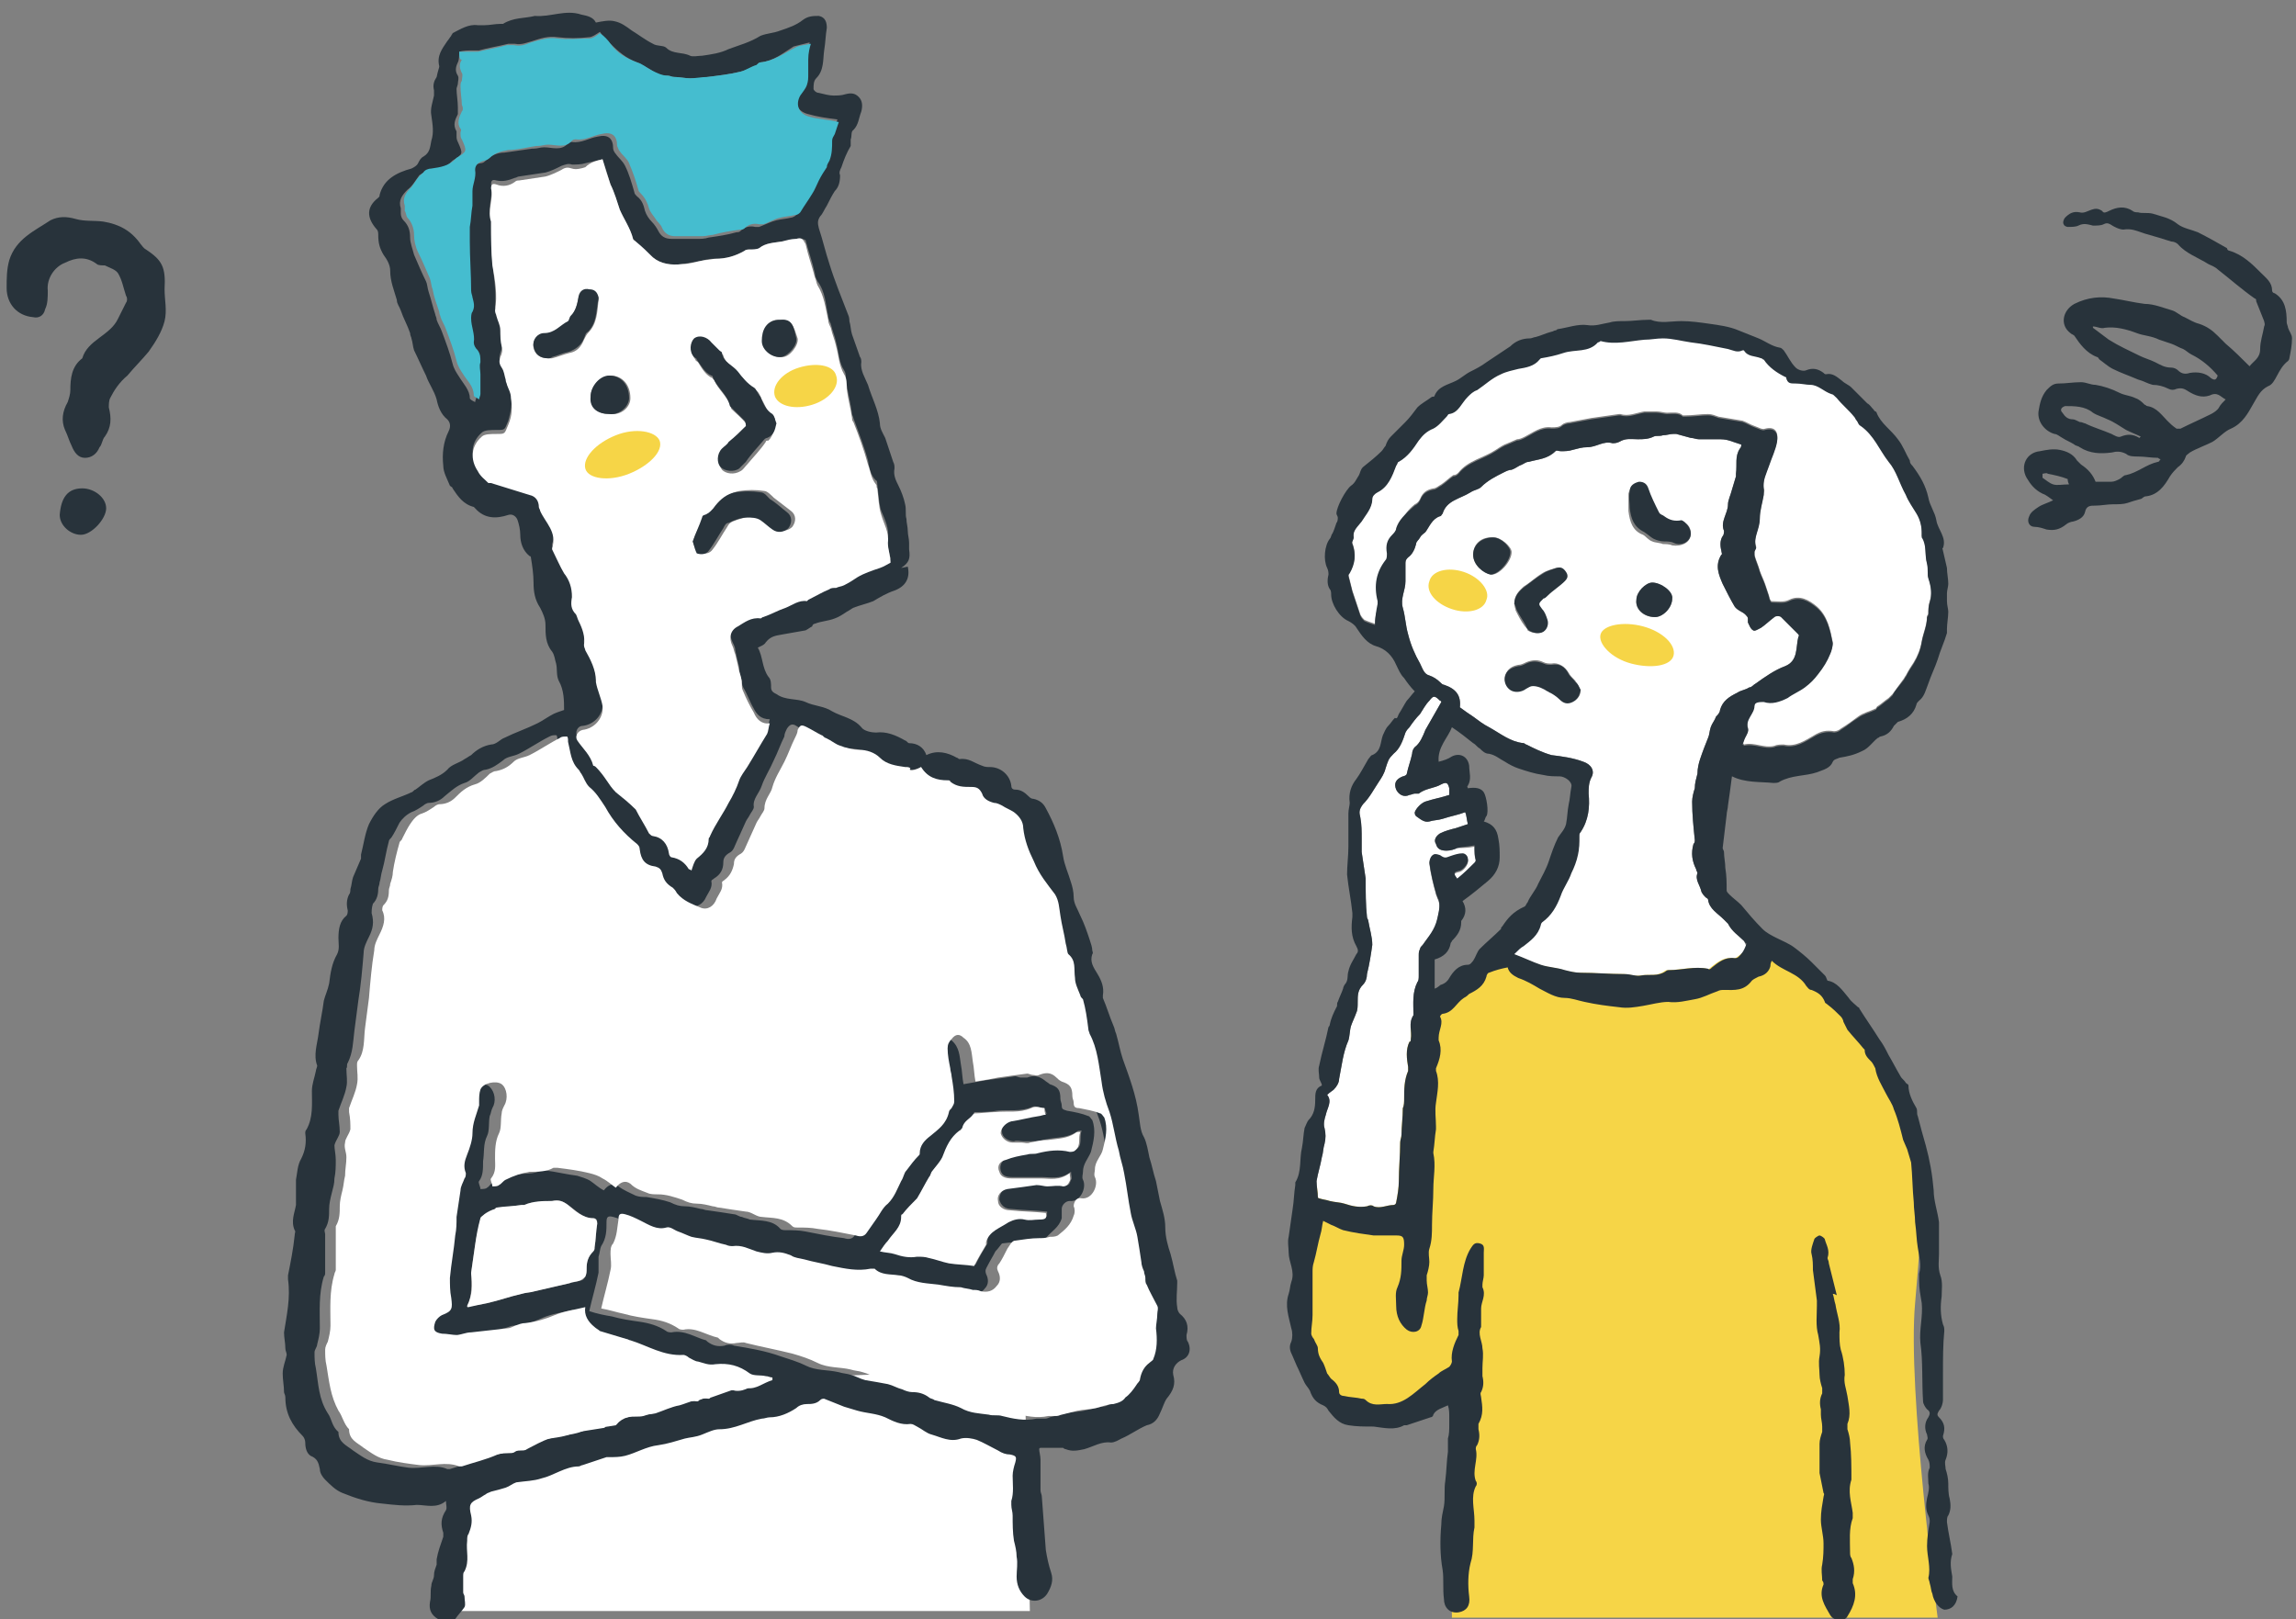
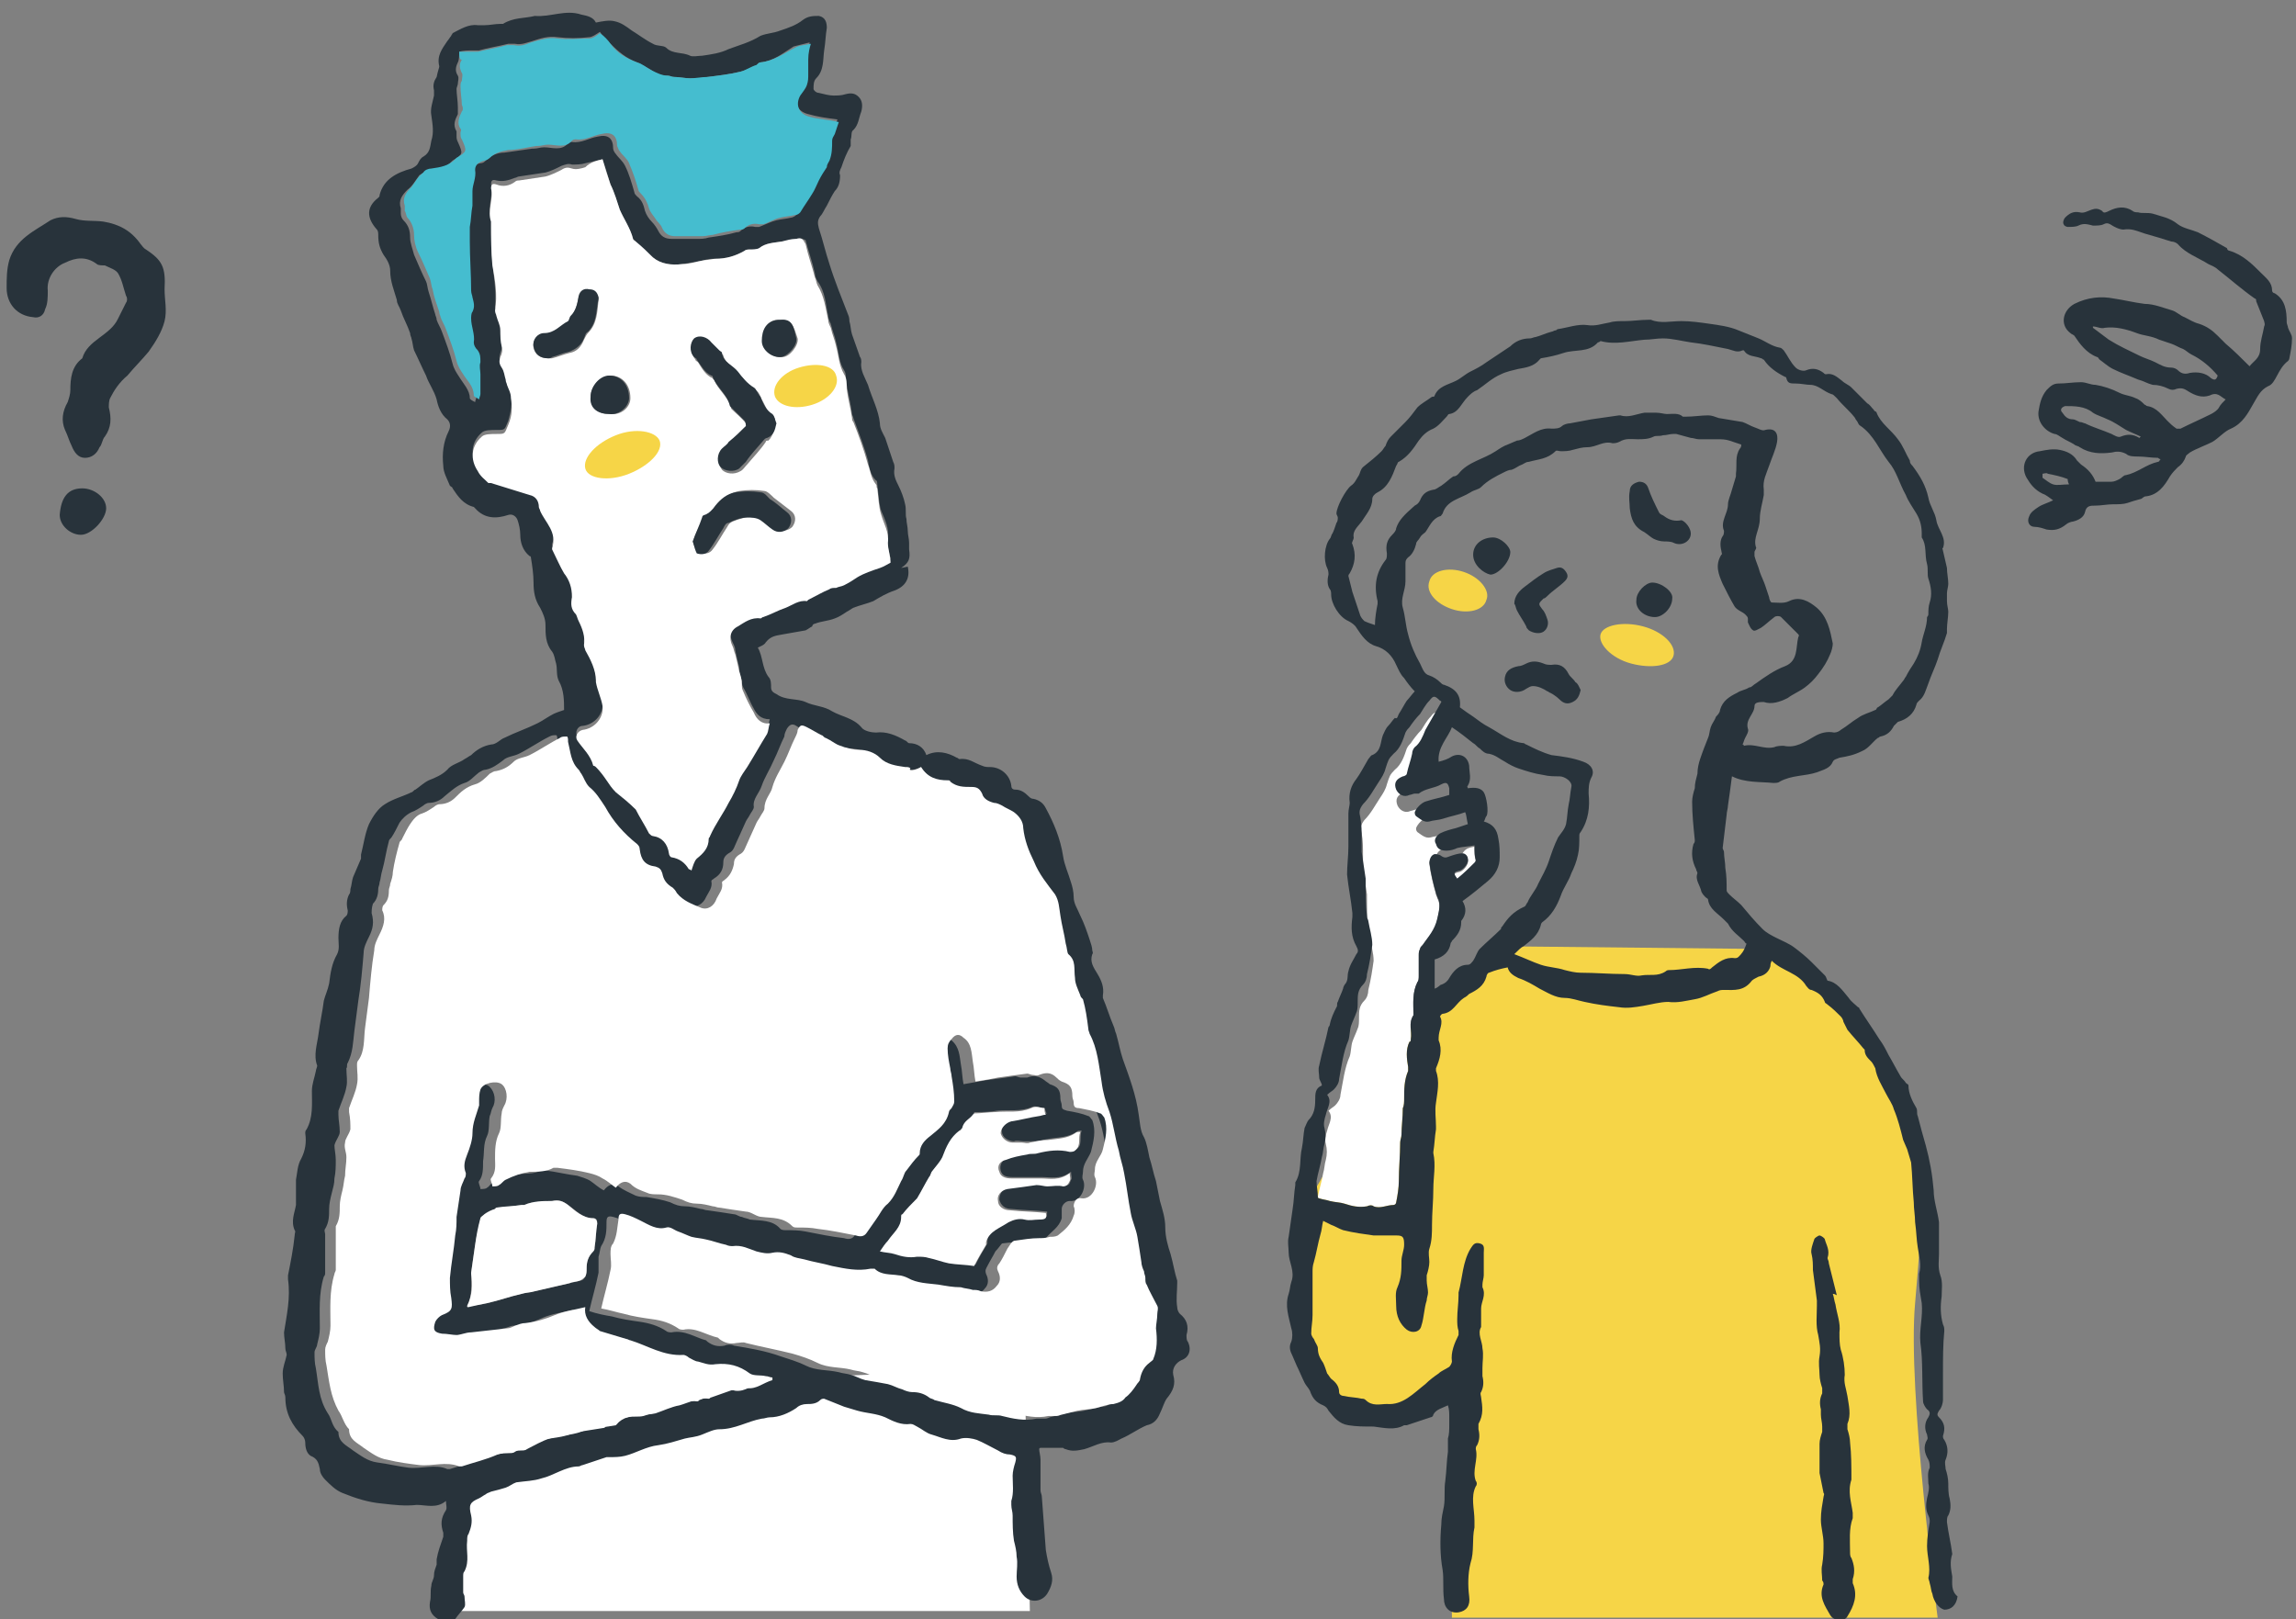
<svg xmlns="http://www.w3.org/2000/svg" version="1.1" id="_レイヤー_2" x="0px" y="0px" viewBox="0 0 173 122" style="enable-background:new 0 0 173 122;" xml:space="preserve">
  <rect x="0" y="0" width="173" height="122" fill="#808080" stroke="none" />
  <style type="text/css">
	.st0{fill:#28333B;}
	.st1{fill:#FFFFFF;}
	.st2{fill:#45BDCF;}
	.st3{fill:#F6D547;}
</style>
  <g id="text">
    <g>
      <g>
        <path class="st0" d="M12.4,21.8c0,0.8,0.2,1.6,0,2.4c-0.2,0.8-0.7,1.6-1.2,2.3c-0.5,0.6-1.1,1.2-1.6,1.8C9,28.8,8.6,29.4,8.3,30     c-0.1,0.2-0.1,0.5-0.1,0.7c0.2,0.8,0.2,1.5-0.3,2.2c-0.2,0.2-0.2,0.6-0.4,0.8c-0.2,0.5-0.6,0.8-1.1,0.8c-0.5,0-0.8-0.4-1-0.9     c-0.2-0.4-0.3-0.8-0.5-1.2c-0.3-0.7-0.2-1.4,0.2-2.1c0.1-0.3,0.2-0.6,0.2-0.9c0-0.9,0.1-1.8,0.9-2.4c0.4-1.4,2.1-1.7,2.7-3     c0.2-0.4,0.4-0.8,0.6-1.2c0.1-0.1,0.1-0.4,0-0.5c-0.2-0.6-0.3-1.2-0.6-1.7c-0.2-0.3-0.6-0.4-1-0.6C7.7,20,7.4,20,7.3,19.9     c-0.8-0.6-1.6-0.5-2.4-0.1c-0.8,0.3-1.4,1.2-1.3,2.1c0,0.5,0,1-0.2,1.4c-0.1,0.5-0.5,0.7-0.9,0.6c-1.2-0.1-2-1-2-2.2     c0-0.7,0-1.4,0.2-2.1c0.5-1.6,1.9-2.2,3.1-3c0.6-0.3,1.2-0.3,1.9-0.1c0.7,0.2,1.4,0.1,2.1,0.2c1.2,0.2,2.1,0.7,2.8,1.7     c0.1,0.1,0.2,0.3,0.4,0.4C12.2,19.6,12.5,20.1,12.4,21.8L12.4,21.8z" />
        <path class="st0" d="M6.2,36.8c0.9,0,1.8,0.7,1.8,1.5c0,0.8-1.1,2-1.9,2c-0.8,0-1.6-0.7-1.6-1.5C4.6,37.5,5.1,36.8,6.2,36.8z" />
        <g>
          <polygon class="st1" points="33.3,121.4 77.6,121.4 77.2,103.1 36.4,104.8     " />
          <path class="st0" d="M68.4,42.7c0.2,0.9-0.2,1.5-1,1.8c-0.6,0.2-1.1,0.5-1.6,0.8c-0.5,0.2-1,0.3-1.5,0.5      c-0.2,0.1-0.3,0.2-0.5,0.3c-0.3,0.2-0.6,0.4-0.9,0.5c-0.5,0.2-1,0.2-1.5,0.4c-0.1,0-0.2,0.1-0.2,0.2c-0.2,0.1-0.3,0.2-0.5,0.3      c-0.6,0.1-1.1,0.2-1.7,0.3c-0.5,0.1-0.9,0.1-1.3,0.6c-0.1,0.2-0.4,0.3-0.6,0.4c0.4,0.7,0.3,1.5,0.8,2.2c0.2,0.2,0.2,0.5,0.2,0.8      s0.2,0.4,0.4,0.5c0.7,0.5,1.5,0.3,2.2,0.6c0.6,0.3,1.4,0.3,2,0.7c0.7,0.4,1.6,0.5,2.2,1.2c0.2,0.3,0.8,0.4,1.1,0.4      c0.8-0.1,1.5,0.2,2.2,0.6c0.1,0,0.2,0.2,0.3,0.2c0.6,0,1.1,0.3,1.3,0.9c0.8-0.4,1.6-0.2,2.3,0.2c0.1,0,0.1,0.1,0.2,0.1      c0.7-0.1,1.1,0.3,1.7,0.5c0.2,0.1,0.4,0.1,0.6,0.1c0.8,0,1.5,0.6,1.6,1.4c0,0.2,0.1,0.3,0.3,0.3c0.4,0,0.7,0.2,1,0.5      c0.1,0.1,0.2,0.2,0.4,0.2c0.4,0.1,0.7,0.3,0.9,0.7c0.6,1.1,1.1,2.3,1.3,3.6c0.1,0.7,0.4,1.3,0.6,2c0.1,0.3,0.2,0.7,0.2,1.1      c0,0.5,0.3,0.9,0.5,1.4c0.3,0.6,0.5,1.2,0.7,1.8c0.1,0.3,0.2,0.6,0.2,0.8c0,0.1,0.1,0.2,0,0.3c-0.2,0.6,0.1,1,0.4,1.5      c0.3,0.5,0.5,1,0.4,1.6c0,0.1,0,0.2,0,0.2c0.3,0.7,0.5,1.4,0.8,2.1c0.1,0.2,0.1,0.4,0.2,0.6c0.2,0.7,0.3,1.3,0.5,1.9      c0.5,1.4,1,2.7,1.2,4.2c0.1,0.6,0.1,1.2,0.4,1.7c0.2,0.4,0.3,1,0.4,1.5c0.2,0.6,0.3,1.2,0.5,1.8c0.1,0.5,0.2,1,0.3,1.5      c0.2,0.7,0.4,1.3,0.4,2c0,0.7,0.2,1.4,0.4,2c0.2,0.7,0.3,1.4,0.5,2c0,0.1,0,0.1,0,0.2c0,0.6-0.1,1.2,0,1.8      c0,0.2,0.1,0.4,0.2,0.5c0.5,0.4,0.7,0.9,0.5,1.6c0,0.2,0,0.4,0.1,0.5c0.3,0.6,0.1,1.2-0.5,1.4c-0.4,0.2-0.7,0.6-0.6,1.1      c0.2,0.7,0,1.2-0.5,1.8c-0.2,0.3-0.3,0.7-0.5,1.1c-0.2,0.5-0.5,0.8-1,0.9c-0.7,0.3-1.2,0.7-1.9,1c-0.2,0.1-0.5,0.3-0.8,0.3      c-0.7-0.1-1.3,0.3-2,0.5c-0.5,0.1-0.9,0.2-1.4,0c-0.1,0-0.2-0.1-0.2-0.1c-0.6,0-1.1,0-1.7,0c0,0-0.1,0-0.1,0.1      c0,0.2,0.1,0.5,0.1,0.8c0,0.6,0,1.1,0,1.7c0,0.2,0,0.4,0,0.6c0,0.2,0.1,0.3,0.1,0.5c0.1,1.3,0.2,2.7,0.3,4      c0.1,0.6,0.2,1.1,0.4,1.7c0.2,0.6,0,1.1-0.3,1.6c-0.4,0.6-1.2,0.7-1.7,0.2c-0.4-0.4-0.6-0.9-0.6-1.5c0-0.5,0.1-1,0-1.5      c0-0.4-0.1-0.8-0.2-1.2c-0.1-0.6-0.1-1.3-0.1-1.9c0-0.3-0.1-0.5-0.1-0.8c0-0.1,0-0.2,0-0.3c0.2-0.6,0.1-1.3,0.1-1.9      c0-0.3,0.1-0.7,0.2-1c0.1-0.4,0.1-0.5-0.4-0.6c-0.3,0-0.6-0.1-0.9-0.3c-0.6-0.3-1.1-0.6-1.6-0.8c-0.3-0.1-0.8-0.2-1.2-0.1      c-0.8,0.3-1.5-0.1-2.2-0.3c-0.4-0.1-0.7-0.4-1.1-0.6c-0.2-0.1-0.3-0.2-0.5-0.2c-0.7,0.1-1.3-0.2-1.9-0.5      c-0.7-0.3-1.4-0.3-2.1-0.5c-0.3-0.1-0.7-0.2-1-0.3c-0.5-0.2-1-0.4-1.5-0.6c-0.1,0-0.2,0-0.3,0.1c-0.3,0.3-0.7,0.3-1,0.3      c-0.3,0-0.6,0.1-0.8,0.3c-0.6,0.4-1.3,0.7-2,0.7c-0.2,0-0.4,0.1-0.6,0.1c-1.1,0.2-2,0.8-3.2,0.8c-0.4,0-0.8,0.2-1.3,0.4      s-0.9,0.2-1.3,0.3c-0.7,0.2-1.3,0.4-2,0.5c-0.9,0.1-1.7,0.6-2.5,0.8c-0.4,0.1-0.8,0.1-1.2,0.1c-0.1,0-0.2,0-0.2,0      c-0.6,0.2-1.2,0.4-1.8,0.6c-0.1,0-0.2,0.1-0.3,0.1c-1,0-1.9,0.7-2.8,0.9c-0.6,0.2-1.2,0.2-1.9,0.3c-0.3,0.1-0.5,0.3-0.8,0.4      c-0.3,0.1-0.7,0.2-1.1,0.3c-0.2,0.1-0.3,0.1-0.4,0.2c-0.2,0.1-0.3,0.2-0.5,0.3c-0.7,0.3-0.8,0.5-0.6,1.3c0.1,0.5,0,0.9-0.2,1.4      c-0.1,0.1-0.1,0.3-0.1,0.5c-0.1,0.8,0.2,1.5-0.2,2.3c-0.1,0.1-0.1,0.2-0.1,0.4c0,0.4,0,0.8,0,1.2c0,0.1,0.1,0.2,0.1,0.3      c0,0.3,0.1,0.6,0,0.8c-0.2,0.3-0.5,0.6-0.7,0.9c-0.3,0.3-0.8,0.3-1.3,0c-0.5-0.3-0.7-0.7-0.6-1.3c0.1-0.4,0-0.8,0.1-1.2      c0-0.3,0.2-0.5,0.2-0.8s0.1-0.5,0.2-0.8c0-0.1,0-0.3,0-0.4c0.1-0.6,0.3-1.1,0.5-1.7c0-0.1,0-0.2,0-0.3c-0.2-0.6-0.2-1.1,0.2-1.7      c0.1-0.2,0-0.4,0-0.7c-0.7,0.6-1.5,0.3-2.2,0.3c-0.9,0.1-1.7,0-2.6-0.1c-1.1-0.1-2-0.4-3-0.8c-0.5-0.2-0.9-0.6-1.3-1      c-0.2-0.2-0.4-0.5-0.4-0.8c-0.1-0.5-0.2-0.8-0.7-1c-0.3-0.2-0.4-0.6-0.4-1c0-0.2-0.1-0.4-0.2-0.5c-0.8-0.8-1.3-1.7-1.3-2.9      c0-0.2-0.1-0.3-0.1-0.4c0-0.5-0.1-0.9-0.1-1.4s0.2-0.9,0.3-1.4c0-0.2-0.1-0.3-0.1-0.5c0-0.4-0.1-0.8-0.1-1.2      c0.2-1.3,0.5-2.6,0.3-4c0-0.1,0-0.2,0-0.3c0.2-1,0.4-2,0.5-3c0-0.2,0.1-0.3,0-0.4c-0.3-0.7,0-1.3,0.1-1.9c0-0.2,0-0.4,0-0.6      c0-0.4,0-0.9,0-1.3c0.1-0.5,0.1-1.1,0.4-1.6c0.3-0.6,0.4-1.2,0.3-1.9c0-0.1,0-0.2,0.1-0.3c0.5-0.9,0.4-1.9,0.4-2.9      c0-0.5,0.2-1,0.3-1.5c0-0.1,0.1-0.3,0.1-0.4c-0.3-0.8,0-1.6,0.1-2.4c0.1-0.8,0.3-1.7,0.4-2.5c0.1-0.4,0.3-0.8,0.4-1.3      c0.1-0.8,0.2-1.5,0.6-2.2c0.2-0.4,0.1-0.8,0.1-1.2c0-0.7,0.1-1.3,0.6-1.7c0.1-0.1,0.1-0.3,0.1-0.4c-0.1-0.4-0.1-0.8,0.1-1.2      c0.1-0.1,0.1-0.3,0.1-0.4c0.1-0.3,0.1-0.6,0.2-0.9c0.2-0.5,0.4-0.9,0.6-1.4c0-0.1,0-0.2,0-0.3c0.2-0.8,0.3-1.6,0.6-2.3      c0.3-0.6,0.7-1.2,1.2-1.5c0.6-0.4,1.4-0.6,2-0.9c0.1,0,0.2-0.2,0.3-0.2c0.3-0.2,0.6-0.5,1-0.7c0.5-0.2,1-0.4,1.4-0.8      c0.3-0.4,0.9-0.5,1.3-0.8c0.2-0.1,0.3-0.2,0.5-0.3c0.4-0.4,0.9-0.7,1.5-0.8c0.4,0,0.7-0.4,1-0.5c0.8-0.4,1.7-0.7,2.5-1.1      c0.4-0.2,0.8-0.5,1.2-0.7c0.2-0.1,0.5-0.2,0.8-0.3c0-0.7,0-1.5-0.4-2.2c-0.2-0.4-0.1-0.9-0.2-1.3c-0.1-0.3-0.1-0.6-0.3-0.9      c-0.5-0.6-0.5-1.3-0.5-2c0-0.5-0.2-0.9-0.4-1.3c-0.4-0.6-0.5-1.2-0.5-1.9c0-0.6-0.1-1.3-0.2-1.9c0,0,0-0.1-0.1-0.1      c-0.5-0.4-0.7-1-0.7-1.6c0-0.4-0.1-0.8-0.2-1.1c-0.1-0.3-0.4-0.5-0.7-0.4c-0.9,0.3-1.8,0.3-2.5-0.5c0,0-0.1-0.1-0.1-0.1      c-0.8-0.2-1.2-0.8-1.6-1.4c0-0.1-0.1-0.1-0.2-0.2c-0.2-0.5-0.5-1-0.5-1.5c-0.1-0.9,0-1.8,0.4-2.6c0.2-0.4,0.1-0.7-0.1-0.9      c-0.5-0.4-0.7-1-0.8-1.5c-0.2-0.7-0.6-1.2-0.8-1.8c-0.3-0.6-0.6-1.3-0.9-1.9c-0.1-0.3-0.1-0.6-0.2-0.9c0-0.1-0.1-0.2-0.1-0.4      c-0.2-0.6-0.5-1.1-0.7-1.7c-0.1-0.3-0.3-0.5-0.3-0.8c-0.2-0.7-0.5-1.4-0.5-2.2c0-0.4-0.2-0.8-0.5-1.2c-0.3-0.5-0.4-0.9-0.4-1.5      c0-0.1,0-0.3-0.1-0.4c-0.8-0.9-0.8-1.7,0.1-2.4c0.1-0.1,0.1-0.1,0.1-0.2c0.3-1.2,1.3-1.7,2.4-2c0.2-0.1,0.4-0.2,0.5-0.4      s0.2-0.4,0.4-0.5c0.5-0.3,0.5-0.7,0.6-1.2c0,0,0,0,0,0c0.2-0.6,0.1-1.2,0-1.9c-0.1-0.5,0.1-1,0.2-1.5c0-0.1,0-0.3,0-0.4      c-0.1-0.4,0-0.7,0.2-1C33,5.3,33.1,5.1,33.1,5c-0.2-0.8,0.2-1.3,0.6-1.9C33.8,3,33.9,2.8,34,2.7c0-0.1,0.1-0.1,0.1-0.2      c0.6-0.3,1.2-0.7,1.9-0.6c0.2,0,0.3,0,0.5,0c0.4,0,0.8-0.1,1.2-0.1c0.1,0,0.2,0,0.2,0c0.8-0.5,1.6-0.4,2.4-0.6c0,0,0,0,0,0      c1.2,0.1,2.3-0.5,3.5-0.1c0.5,0.1,0.9,0.2,1.1,0.6c0.5-0.1,1-0.2,1.4-0.1c0.5,0.1,0.9,0.4,1.3,0.7c0.5,0.3,1,0.7,1.6,1      c0.3,0.2,0.8,0.1,1,0.3c0.5,0.5,1.2,0.3,1.8,0.6c0.2,0.1,0.6,0,0.9,0c0.7-0.1,1.4-0.2,2-0.5c0.8-0.3,1.6-0.5,2.4-1      c0.5-0.2,1-0.2,1.5-0.4c0.6-0.2,1.2-0.4,1.7-0.8c0.4-0.3,0.8-0.3,1.2-0.3c0.5,0.1,0.6,0.5,0.6,0.9c-0.1,0.6-0.1,1.1-0.2,1.7      c-0.1,0.7,0,1.5-0.6,2.1c-0.2,0.2-0.2,0.5-0.2,0.8c0,0.1,0.2,0.3,0.4,0.3c0.4,0.1,0.8,0.2,1.1,0.2c0.3,0,0.6,0,0.9-0.1      c0.4-0.1,0.7-0.1,1,0.2s0.3,0.7,0.2,1.1c-0.2,0.5-0.2,1-0.6,1.4c-0.2,0.1-0.1,0.5-0.2,0.7c0,0.1,0,0.3,0,0.5      c-0.3,0.5-0.5,1-0.7,1.6c-0.1,0.2-0.2,0.4-0.1,0.6c0,0.5-0.1,0.9-0.4,1.2c-0.2,0.3-0.4,0.7-0.6,1.1c-0.2,0.3-0.3,0.6-0.5,0.8      c-0.2,0.3-0.2,0.5-0.1,0.9c0.3,0.9,0.5,1.8,0.8,2.7c0.4,1.3,0.9,2.5,1.4,3.8c0.1,0.2,0.1,0.4,0.1,0.5c0.1,0.3,0.1,0.7,0.2,1      c0.2,0.6,0.4,1.1,0.6,1.7c0.1,0.1,0.1,0.3,0.1,0.4c-0.1,0.6,0.3,1.2,0.5,1.7c0.3,1,0.8,1.9,0.9,2.9c0,0.4,0.2,0.7,0.4,1.1      c0.2,0.6,0.4,1.2,0.6,1.8c0.1,0.2,0.1,0.3,0.1,0.5c-0.1,0.5,0.1,0.9,0.3,1.3c0.2,0.4,0.4,0.9,0.5,1.4c0.1,0.4,0,0.8,0.1,1.1      c0,0.3,0.1,0.6,0.1,0.9s0.1,0.6,0.1,0.9c0,0.2,0,0.3,0,0.5c0.1,0.7,0,1-0.6,1.4L68.4,42.7z M69.4,57.8c-0.6,0.3-1.1,0.3-1.6,0      c-0.1-0.1-0.3,0-0.4-0.1c-0.7-0.1-1.4-0.2-1.9-0.7c-0.4-0.5-1-0.6-1.6-0.6c-0.4,0-0.7-0.1-1.1-0.2c-0.2-0.1-0.5-0.2-0.7-0.3      c-0.2-0.1-0.5-0.2-0.7-0.4c-0.1-0.1-0.2-0.2-0.3-0.2c-0.4-0.2-0.8-0.4-1.1-0.6c-0.3-0.2-0.5-0.1-0.7,0.2      c-0.1,0.2-0.2,0.4-0.2,0.6c-0.3,0.6-0.5,1.2-0.8,1.8c-0.3,0.7-0.7,1.3-0.9,1.9c-0.2,0.6-0.7,1-0.6,1.6c0,0.2-0.2,0.4-0.3,0.6      c-0.1,0.2-0.2,0.3-0.3,0.5c-0.3,0.7-0.6,1.3-0.9,2c-0.1,0.2-0.2,0.3-0.4,0.4c-0.3,0.2-0.4,0.4-0.4,0.7c0,0.5-0.2,0.9-0.7,1.2      c-0.1,0.1-0.2,0.1-0.2,0.2c0.1,0.5-0.2,0.8-0.4,1.2c-0.2,0.5-0.7,0.8-1.2,0.7c-0.7-0.2-1.3-0.5-1.8-1.1      c-0.1-0.1-0.2-0.3-0.3-0.4c-0.4-0.3-0.7-0.7-0.8-1.1c-0.1-0.3-0.2-0.4-0.5-0.5c-0.7-0.2-1-0.6-1.2-1.3c0-0.1-0.1-0.3-0.2-0.4      c-1-0.7-1.9-1.7-2.4-2.8c-0.3-0.6-0.7-1-1.2-1.5c-0.3-0.3-0.4-0.7-0.6-1c-0.1-0.1-0.1-0.2-0.2-0.3c-0.7-0.5-0.7-1.3-0.8-2.1      c0-0.1,0-0.4-0.1-0.4c-0.2,0-0.3,0-0.5,0.1c-0.8,0.4-1.5,0.9-2.3,1.3c-0.4,0.2-0.9,0.2-1.2,0.5c-0.4,0.3-0.8,0.6-1.3,0.7      c-0.2,0-0.3,0.1-0.5,0.2c-0.4,0.3-0.7,0.7-1.1,0.8c-0.6,0.2-1,0.6-1.5,1c-0.3,0.3-0.7,0.5-1.2,0.5c-0.1,0-0.3,0.1-0.4,0.2      c-0.3,0.2-0.6,0.4-0.9,0.5c-0.4,0.2-0.7,0.5-0.9,0.8c-0.2,0.4-0.4,0.8-0.6,1.1c-0.1,0.1-0.2,0.2-0.2,0.3      c-0.2,0.7-0.3,1.5-0.5,2.2c-0.1,0.3-0.1,0.6-0.2,0.9c0,0.2-0.1,0.3-0.1,0.5c0,0.4-0.1,0.8-0.4,1.1C28,68.4,28,68.7,28,68.8      c0.2,0.7,0.1,1.2-0.2,1.8c-0.2,0.4-0.4,0.8-0.4,1.2c-0.1,1.2-0.2,2.4-0.4,3.6c-0.1,0.8-0.2,1.5-0.3,2.3      c-0.1,0.8-0.1,1.6-0.5,2.4c-0.1,0.1,0,0.3-0.1,0.4c0,0.5,0.1,1,0,1.4c-0.1,0.6-0.4,1.2-0.6,1.8c0,0.1,0,0.2,0,0.3      c0,0.4,0.1,0.8,0.1,1.3c0,0.3-0.3,0.6-0.4,1c0,0.3,0.1,0.7,0.1,1.1c0,0.5,0,0.9-0.1,1.4c0,0.4-0.1,0.7-0.2,1.1      c-0.1,0.4-0.2,0.8-0.2,1.2c0,0.5,0,1-0.3,1.5c-0.1,0.1,0,0.3,0,0.4c0,1,0,2,0,2.9c0,0.1,0,0.2-0.1,0.3c-0.4,1.3-0.3,2.6-0.3,3.9      c0,0.4-0.1,0.8-0.2,1.2c0,0.2-0.2,0.4-0.2,0.6c0,0.4,0,0.8,0.1,1.2c0.2,1.2,0.2,2.3,0.9,3.4c0.3,0.4,0.3,1,0.8,1.4      c0,0.8,0.6,1,1.1,1.4c0.6,0.4,1.1,0.8,1.8,0.9c0.8,0.1,1.6,0.3,2.4,0.4c1,0.1,2-0.3,2.9,0.1c0,0,0.1,0,0.2,0      c0.9-0.3,1.9-0.5,2.7-0.9c0.6-0.2,1.2-0.3,1.8-0.3c0.1,0,0.3,0,0.4-0.1c0.6-0.3,1.1-0.6,1.7-0.8c0.9-0.3,2-0.2,2.8-0.7      c0.1-0.1,0.2,0,0.3,0c0.6-0.1,1.3-0.2,1.9-0.3c0,0,0.1,0,0.1-0.1c0.5-0.5,1.1-0.6,1.7-0.7c0.4-0.1,0.8,0,1.2-0.1      c0.6-0.2,1.2-0.4,1.8-0.6c0.8-0.2,1.4-0.6,2.2-0.5c0.1,0,0.1,0,0.2-0.1c0.5-0.2,1.1-0.4,1.7-0.6c0.3-0.1,0.7-0.2,1-0.1      c0.8,0.1,1.3-0.5,1.9-0.6c0,0,0-0.1,0-0.2c-0.2,0-0.3-0.1-0.5-0.1c-0.4-0.1-0.9,0-1.2-0.2c-0.8-0.5-1.7-0.7-2.6-0.7      c-0.4,0-0.8-0.1-1.3-0.2c-0.2-0.1-0.5-0.2-0.7-0.3c-0.1-0.1-0.3-0.2-0.4-0.2c-1.5,0.1-2.7-0.6-4-1.1c-0.1,0-0.2-0.1-0.3-0.1      c-0.7-0.2-1.3-0.4-2-0.6c-0.2-0.1-0.3-0.2-0.4-0.3c-0.5-0.4-0.8-0.9-0.7-1.5c-0.8,0.2-1.6,0.3-2.3,0.6c-0.7,0.3-1.4,0.6-2.2,0.6      c-0.3,0-0.5,0.2-0.8,0.2c-0.2,0.1-0.4,0.1-0.6,0.2c-0.9,0.1-1.8,0.2-2.7,0.3c-0.4,0.1-0.7,0.2-1.1,0.2s-0.8,0-1.1-0.1      c-0.6-0.1-0.8-0.3-0.5-0.9c0.1-0.2,0.3-0.4,0.5-0.5c0.8-0.3,0.8-0.5,0.7-1.3c-0.1-0.5-0.1-1-0.1-1.5c0.1-1.1,0.3-2.1,0.4-3.2      c0-0.5,0-0.9,0.1-1.4c0.1-0.7,0.2-1.3,0.3-2c0.1-0.3,0.2-0.6,0.3-0.9c0-0.1,0.2-0.3,0.1-0.4c-0.2-0.5-0.1-0.9,0.1-1.4      c0.2-0.5,0.4-1.1,0.4-1.6c0-0.8,0.2-1.4,0.5-2.1c0-0.1,0-0.2,0-0.3c0-0.3,0-0.7,0.1-0.9c0.2-0.6,1.2-0.8,1.6-0.4      c0.4,0.4,0.5,1.1,0.2,1.6c-0.1,0.2-0.1,0.4-0.2,0.6c-0.1,0.5,0,1.1-0.2,1.5c-0.3,0.6-0.2,1.3-0.3,1.9c0,0.6,0,1.1-0.3,1.5      c-0.1,0.1,0.1,0.4,0.1,0.6c0.2,0,0.4,0,0.5-0.1c0.2-0.1,0.3-0.4,0.5-0.4c0.6-0.2,1.2-0.5,1.8-0.6c0.6-0.1,1.2,0,1.8-0.3      c0.1-0.1,0.2,0,0.3,0c0.8,0.1,1.6,0.3,2.4,0.4c0.3,0.1,0.7,0.2,1,0.4c0.3,0.2,0.6,0.5,1,0.7c0.3-0.4,0.7-0.6,1.1-0.3      c0.4,0.3,0.9,0.5,1.3,0.7c0.3,0.1,0.5,0.1,0.8,0.1c0.6,0.1,1.2,0.2,1.8,0.4c0.4,0.2,0.7,0.3,1.1,0.3c0.4,0,0.8,0.1,1.2,0.2      c0.2,0,0.3,0.1,0.5,0.1c0.7,0.1,1.4,0.2,2,0.3c0.2,0,0.4,0.2,0.6,0.2c0.2,0.1,0.4,0.1,0.6,0.2c0.8,0.1,1.7,0,2.3,0.7      c0.1,0.1,0.3,0.1,0.4,0.1c0.5,0,1,0,1.5,0.1c1,0.2,2,0.4,2.9,0.5c0.3,0.1,0.6,0.1,0.8-0.2c0.2-0.3,0.5-0.7,0.7-1      c0.3-0.4,0.5-0.9,0.9-1.2c0.6-0.5,0.8-1.1,1-1.7c0.1-0.3,0.2-0.5,0.4-0.8c0.3-0.4,0.6-0.7,0.9-1.1c0,0,0.1-0.1,0.1-0.2      c0.1-0.6,0.4-1,0.8-1.3c0.6-0.5,1.3-1,1.4-1.8c0-0.1,0.2-0.2,0.2-0.3c0.1-0.2,0.2-0.3,0.2-0.5c-0.1-0.6-0.1-1.2-0.2-1.9      c0-0.2-0.1-0.4-0.1-0.6c-0.1-0.5-0.2-1-0.2-1.5c0-0.2,0.2-0.5,0.3-0.7c0.3-0.3,0.6-0.4,0.9-0.1c0.6,0.5,0.6,1.2,0.7,1.8      c0.1,0.5,0.1,1,0.2,1.5c0.6-0.1,1.1-0.2,1.7-0.3c0.8-0.1,1.5-0.2,2.2-0.3c0.1,0,0.3,0.1,0.4,0.1c0.2,0,0.4,0,0.5,0      c0.5-0.2,0.9-0.1,1.3,0.2c0.1,0.1,0.3,0.2,0.4,0.3c0.6,0.2,0.8,0.4,0.8,1.1c0,0.2,0.1,0.3,0.1,0.5c0,0.3,0.1,0.3,0.4,0.4      c0.6,0.1,1.1,0.2,1.6,0.4c0.1,0,0.2,0.2,0.3,0.3c0.3,0.8,0.1,1.6-0.1,2.4c-0.2,0.5-0.6,0.9-0.6,1.5c0,0.2-0.1,0.4,0,0.6      c0.3,0.6-0.2,1.7-1,1.6c-0.3,0-0.6,0.3-0.6,0.6c0,0.2,0,0.5,0,0.7c-0.2,0.7-0.8,1-1.2,1.5c-0.1,0.1-0.4,0.1-0.6,0.1      c-0.2,0-0.5,0-0.8,0.1c-0.6,0.1-1.2,0.1-1.9,0.2c-0.1,0.1-0.3,0.4-0.5,0.6c-0.2,0.4-0.4,0.7-0.6,1.1c-0.1,0.2-0.2,0.3-0.1,0.6      c0.2,0.4,0.2,0.8-0.1,1.1c-0.3,0.4-0.7,0.5-1.2,0.4c-0.2-0.1-0.4-0.1-0.6-0.1c-0.3-0.1-0.6-0.1-0.9-0.2      c-0.6-0.1-1.1-0.2-1.7-0.2c-0.8-0.1-1.6,0-2.3-0.5c-0.2-0.1-0.5-0.2-0.7-0.2c-0.6-0.1-1.3,0-1.8-0.5c-0.1-0.1-0.2,0-0.3,0      c-1,0.2-2,0.1-2.9-0.2c-0.7-0.2-1.4-0.3-2.1-0.5c-0.3-0.1-0.7-0.2-1-0.3c-0.4-0.2-0.8-0.3-1.4-0.2c-0.4,0.1-0.8,0-1.2-0.1      c-0.6-0.1-1.2-0.5-1.8-0.4c-0.2,0-0.4,0-0.5-0.1c-0.5-0.1-1-0.3-1.5-0.4c-0.4-0.1-0.8-0.1-1.1-0.2c-0.3-0.1-0.7-0.3-1-0.4      c-0.3-0.1-0.6-0.3-0.9-0.3c-0.7,0.1-1.4-0.2-1.9-0.5c-0.4-0.2-0.8-0.4-1.2-0.5c-0.4-0.1-0.5,0-0.5,0.4c0,0.6,0,1.2-0.4,1.8      c-0.1,0.2-0.1,0.5-0.2,0.8c0,0.4,0,0.8,0,1.2c-0.2,1-0.5,2-0.7,2.9c0.6,0.2,1.1,0.3,1.7,0.4c0.7,0.2,1.4,0.3,2.1,0.4      c0.7,0.1,1.4,0.3,2,0.7c0.1,0.1,0.3,0.1,0.4,0.1c1-0.2,1.8,0.4,2.6,0.6c0,0,0.1,0.1,0.1,0.1c0.4,0.3,0.8,0.4,1.3,0.3      c0.2-0.1,0.5-0.1,0.7,0c1.2,0.2,2.4,0.4,3.5,0.8c0.6,0.2,1.3,0.4,1.9,0.7c0.8,0.4,1.6,0.3,2.5,0.5c0.3,0.1,0.6,0.1,0.9,0.2      c0.4,0.1,0.7,0.3,1.1,0.4c0.6,0.1,1.2,0.2,1.7,0.3c0.4,0.1,0.7,0.3,1.1,0.4c0.2,0.1,0.5,0.2,0.7,0.2c0.5,0,0.9,0.1,1.3,0.4      c0.1,0.1,0.3,0.1,0.4,0.2c0.7,0.2,1.4,0.3,2,0.6c0.7,0.4,1.4,0.4,2.1,0.5c0.3,0.1,0.7,0,1,0.1c0.8,0.2,1.7,0.4,2.6,0.2      c0.2,0,0.4,0,0.6,0c0.1,0,0.2,0,0.4-0.1c0.4-0.1,0.8-0.2,1.2-0.3c0.4-0.1,0.9-0.1,1.4-0.2c0.4-0.1,0.9-0.2,1.3-0.3      c0.4,0,0.7-0.2,0.9-0.5c0.3-0.3,0.5-0.6,0.8-0.9c0.1-0.2,0.2-0.3,0.3-0.5c0.1-0.5,0.3-0.9,0.7-1.2c0.1-0.1,0.2-0.2,0.3-0.3      c0.2-0.8,0.2-1.5,0.2-2.3c0-0.4,0.1-0.7,0.1-1.1c0-0.2,0.1-0.4,0-0.6c-0.2-0.5-0.5-1-0.8-1.6c-0.1-0.2-0.1-0.4-0.1-0.5      s-0.1-0.3-0.1-0.5c-0.1-0.2-0.1-0.5-0.2-0.7c-0.1-0.6-0.2-1.3-0.3-1.9c-0.1-0.6-0.4-1.2-0.5-1.8c-0.2-1-0.3-2-0.5-3      c-0.1-0.6-0.2-1.1-0.4-1.7c-0.2-1-0.3-1.9-0.7-2.9c-0.3-0.7-0.5-1.5-0.6-2.3c-0.2-1.2-0.3-2.5-0.9-3.6c-0.1-0.1-0.1-0.3-0.1-0.4      c-0.2-0.7-0.3-1.4-0.4-2.2c0-0.1-0.1-0.2-0.2-0.3c-0.1-0.4-0.4-0.8-0.4-1.3c0-0.6,0.1-1.2-0.5-1.8c-0.2-0.2-0.2-0.6-0.2-0.8      c-0.2-0.7-0.3-1.4-0.4-2.1c-0.1-0.5,0-1.1-0.4-1.6c-0.6-0.8-1.2-1.6-1.6-2.5c-0.3-0.8-0.7-1.6-0.8-2.5c0-0.5-0.3-0.8-0.7-1.2      c-0.3-0.2-0.6-0.4-0.9-0.5c-0.2-0.1-0.4-0.2-0.6-0.2c-0.4-0.1-0.8-0.3-0.9-0.7c-0.1-0.4-0.4-0.5-0.8-0.5c-0.6,0-1.1,0-1.6-0.4      c-0.1,0-0.2-0.1-0.2-0.1C70.5,58.8,69.8,58.5,69.4,57.8L69.4,57.8z M45.4,12c-0.4,0.1-0.9,0.2-1.3,0.3c-0.3,0.1-0.7,0.1-1,0.1      c-0.3-0.1-0.5,0-0.8,0.1c-0.4,0.2-0.8,0.4-1.2,0.5c-0.7,0.1-1.3,0.2-2,0.3c-0.1,0-0.2,0.1-0.3,0.1c-0.5,0.2-0.9,0.3-1.4,0.2      c-0.3-0.1-0.4,0-0.4,0.3c0.2,0.8-0.3,1.7,0,2.5c0,0,0,0.1,0,0.1c0,1.1,0,2.1,0.1,3.2c0.1,1.1,0.3,2.3,0.2,3.4      c0,0.1,0.1,0.2,0.1,0.4c0.1,0.4,0.2,0.7,0.3,1.1c0,0.4,0,0.8,0.1,1.2c0.1,0.2,0,0.5-0.1,0.8c-0.1,0.3-0.1,0.5,0.1,0.8      c0.2,0.3,0.2,0.6,0.3,0.9c0,0.1,0.1,0.2,0.1,0.4c0.1,0.3,0.2,0.7,0.3,1c0.1,0.7,0,1.3-0.2,2c-0.3,0.7-0.2,0.7-0.9,0.7      c-0.4,0-0.9,0-1.1,0.2c-0.8,0.7-0.9,1.7-0.3,2.6c0.2,0.3,0.6,0.6,0.8,0.9c0,0,0.1,0,0.2,0c1,0.3,1.9,0.6,2.9,0.9      c0.4,0.1,0.6,0.5,0.7,0.9c0,0.1,0.1,0.2,0.1,0.3c0.5,0.9,1.3,1.7,0.9,2.8c0,0,0,0.1,0,0.1c0.3,0.6,0.6,1.2,0.9,1.8      c0.4,0.6,0.6,1.2,0.6,1.8c0,0.5-0.1,0.9,0.3,1.3c0.1,0.1,0.1,0.3,0.2,0.5c0.2,0.6,0.5,1.1,0.4,1.8c0,0.1,0,0.3,0.1,0.4      c0.4,0.7,0.8,1.4,0.8,2.3c0,0,0,0,0,0.1c0.2,0.6,0.5,1.2,0.5,1.8c0.1,0.9-0.6,1.7-1.5,1.8c-0.4,0-0.6,0.5-0.4,0.8      c0.4,0.6,1,1.1,1.2,1.9c0,0.1,0.1,0.1,0.2,0.1c0.3,0.3,0.5,0.7,0.8,1c0.2,0.3,0.4,0.7,0.7,0.9c0.5,0.5,1,0.9,1.5,1.3      c0,0,0,0,0,0c0.3,0.6,0.7,1.2,1,1.8c0.1,0.1,0.2,0.2,0.3,0.2c0.7,0.2,1.1,0.6,1.2,1.3c0,0.1,0.1,0.3,0.2,0.3      c0.5,0.2,1,0.4,1.3,0.9c0,0.1,0.1,0.1,0.2,0.1c0.1-0.3,0.2-0.7,0.4-0.9c0.5-0.4,0.8-0.9,0.9-1.5c0-0.1,0.1-0.1,0.1-0.2      c0.4-0.8,1-1.6,1.4-2.5c0.3-0.6,0.7-1.1,0.8-1.7c0.1-0.4,0.4-0.7,0.6-1c0.5-0.8,1-1.7,1.5-2.5c0.1-0.2,0.1-0.5,0.2-0.8      c-0.7,0-1-0.4-1.2-0.8c-0.3-0.5-0.5-1.1-0.8-1.6c-0.1-0.2-0.1-0.3-0.1-0.5c-0.1-0.3-0.2-0.6-0.2-1c-0.1-0.4-0.2-0.8-0.3-1.3      c0-0.2-0.1-0.4-0.2-0.6c-0.3-0.6-0.2-1.2,0.4-1.5c0.5-0.3,1-0.7,1.7-0.6c0.1,0,0.1,0,0.2-0.1c0.6-0.2,1.1-0.5,1.7-0.7      c0.5-0.2,1-0.6,1.6-0.5c0,0,0.1-0.1,0.1-0.1c0.5-0.3,1-0.5,1.6-0.8c0.2-0.1,0.4,0,0.5-0.1c0.2,0,0.4-0.1,0.6-0.2      c0.3-0.2,0.6-0.4,1-0.6c0.6-0.2,1.2-0.4,1.7-0.7c0.3-0.1,0.6-0.3,0.8-0.4c-0.1-0.5-0.3-1-0.2-1.5c0.1-0.8-0.2-1.4-0.5-2.1      c-0.2-0.6-0.2-1.3-0.3-2c0-0.1,0-0.3-0.1-0.3c-0.4-0.4-0.5-0.9-0.6-1.5c-0.3-1.1-0.7-2.1-1.1-3.2c0-0.1-0.1-0.2-0.1-0.3      c-0.1-0.8-0.3-1.5-0.4-2.2c-0.1-0.4,0-0.8-0.2-1.1c-0.4-0.6-0.4-1.4-0.6-2.1c-0.1-0.5-0.3-0.9-0.4-1.4c-0.1-0.2-0.2-0.4-0.2-0.6      c-0.2-0.9-0.2-1.8-0.8-2.6c-0.1-0.2-0.2-0.4-0.2-0.6c-0.2-0.9-0.5-1.7-0.7-2.5C60.5,18,60.3,17.9,60,18      c-0.3,0.1-0.7,0.2-1.1,0.2c-0.6,0.1-1.2,0.1-1.7,0.5c-0.1,0.1-0.4,0.1-0.7,0.1c-0.2,0-0.3,0-0.4,0.1c-0.7,0.4-1.4,0.6-2.2,0.6      c-0.3,0-0.6,0-0.8,0.1c-0.5,0.1-1.1,0.2-1.7,0.3c-0.8,0.1-1.6,0-2.2-0.5c-0.5-0.4-0.9-0.8-1.3-1.2c-0.1-0.1-0.1-0.1-0.2-0.2      c-0.2-0.8-0.7-1.5-1-2.2c-0.2-0.6-0.4-1.3-0.7-1.9C45.8,13.2,45.6,12.6,45.4,12L45.4,12z M34.6,3.9c0,0.3,0,0.6-0.1,0.8      c-0.2,0.4-0.2,0.7,0,1c0.1,0.2,0,0.4,0,0.6c0,0.1-0.1,0.3-0.1,0.4c0,0.4,0.1,0.9,0.1,1.4c0,0.1,0,0.3,0,0.5      c-0.2,0.4-0.4,0.8-0.1,1.3c0,0.1,0,0.2,0,0.3c0,0.2,0,0.3,0.1,0.5c0.4,0.9,0.4,0.9-0.4,1.4c0,0-0.1,0.1-0.1,0.1      c-0.5,0.5-1.1,0.7-1.8,0.7c-0.2,0-0.4,0.2-0.6,0.3c-0.3,0.4-0.5,0.8-0.9,1.1c-0.4,0.4-0.7,0.8-0.5,1.4c0,0.1,0,0.3,0,0.4      c0,0.2,0.1,0.4,0.2,0.5c0.4,0.4,0.5,0.8,0.5,1.3c0,0.4,0.2,0.9,0.3,1.3c0.3,0.7,0.6,1.4,0.9,2c0.1,0.2,0.1,0.5,0.2,0.8      c0.2,0.6,0.3,1.1,0.5,1.7c0,0.1,0.1,0.2,0.1,0.4c0.1,0.3,0.3,0.6,0.4,0.9c0.3,0.8,0.6,1.6,0.8,2.4c0.1,0.4,0.3,0.7,0.5,1      c0.3,0.5,0.8,1,0.8,1.6c0,0.1,0.2,0.2,0.4,0.3c0-0.1,0.1-0.3,0.1-0.4c0-0.4,0-0.8,0-1.2c0-0.1,0-0.2,0-0.3c0-0.3,0-0.6,0-0.9      c0.1-0.3,0.1-0.6-0.2-0.9c-0.1-0.2-0.3-0.4-0.3-0.6c0.1-0.6-0.2-1.2-0.2-1.8c0-0.2,0-0.4,0.1-0.5c0.2-0.4,0.1-0.7,0-1.1      c0-0.2-0.1-0.4-0.1-0.5c0-1.2-0.1-2.5-0.1-3.7c0-0.4,0-0.8,0-1.1c0-0.5,0.1-1.1,0.2-1.6c0-0.1,0-0.2,0-0.3c0-0.3,0-0.5,0-0.8      c0-0.5,0.4-1,0.2-1.6c-0.1-0.4,0.2-0.6,0.7-0.7c0.2,0,0.3-0.1,0.4-0.2c0.4-0.4,0.9-0.6,1.4-0.6c0.7-0.1,1.4-0.2,2.1-0.3      c0,0,0,0,0.1,0c0.3,0,0.5-0.1,0.8-0.1c0.6,0,1.3,0.3,1.8-0.3c0.1-0.1,0.2-0.1,0.3-0.1c0.7,0.1,1.3-0.3,1.9-0.4      c0.8-0.2,1.2,0.1,1.2,0.9c0,0.1,0.1,0.3,0.2,0.4c0.2,0.3,0.5,0.5,0.7,0.9c0.3,0.6,0.5,1.3,0.7,2c0,0.1,0.1,0.2,0.2,0.3      c0.4,0.3,0.5,0.7,0.6,1.1c0.1,0.3,0.3,0.6,0.5,0.8c0.2,0.2,0.4,0.5,0.5,0.7c0.2,0.4,0.5,0.6,1,0.6c0.7,0,1.3,0,2,0      c0.2,0,0.5,0,0.8-0.1c0.7-0.1,1.4-0.2,2.1-0.4c0.1,0,0.2,0,0.3-0.1c0.3-0.3,0.7-0.4,1.1-0.3c0.1,0,0.2,0,0.3,0      c0.5-0.2,0.9-0.4,1.3-0.5c0.4-0.1,0.7-0.1,1.1-0.2c0.1,0,0.3-0.1,0.4-0.2c0.3-0.5,0.6-0.9,0.9-1.4c0.2-0.3,0.3-0.7,0.5-1      c0.2-0.3,0.4-0.6,0.6-1c0.1-0.2,0.2-0.3,0.2-0.5c0.2-0.5,0.2-0.9,0.2-1.5c0-0.2,0.1-0.3,0.2-0.5C62.9,9.6,63,9.3,63.1,9      c-0.8-0.1-1.5-0.2-2.2-0.4c-0.8-0.2-1.1-0.8-0.7-1.6c0.2-0.3,0.4-0.5,0.5-0.8c0.1-0.2,0.1-0.5,0.1-0.8c0-0.4,0-0.7,0-1.1      C60.9,4,61,3.6,61,3.2c-0.4,0.1-0.8,0.2-1.2,0.3C59,4,58.3,4.6,57.3,4.7c-0.1,0-0.2,0.1-0.3,0.2c-0.4,0.2-0.8,0.4-1.2,0.5      c-0.8,0.2-1.7,0.3-2.5,0.4c-0.4,0.1-0.9,0.1-1.3,0.1c-0.4,0-0.8-0.1-1.2-0.1c-0.2,0-0.3-0.1-0.5-0.1c-0.5,0-0.8-0.1-1.2-0.4      c-0.3-0.2-0.7-0.4-1.1-0.6c-0.8-0.3-1.4-0.8-2-1.4c-0.3-0.3-0.6-0.6-0.8-0.9c-0.3,0.2-0.6,0.4-0.8,0.4c-0.8,0.1-1.6,0.1-2.4,0      c-0.7-0.1-1.3,0.1-1.9,0.3c-0.4,0.1-0.8,0.3-1.3,0.2c-0.2,0-0.4,0-0.5,0c-0.8,0.2-1.5,0.3-2.2,0.5c-0.1,0-0.3,0-0.4,0      C35.3,3.8,34.9,3.8,34.6,3.9L34.6,3.9z M78.7,83.5c-0.3,0-0.7-0.2-0.9-0.1c-0.9,0.4-1.8,0.2-2.7,0.3c-0.5,0.1-1.1,0.1-1.6,0.1      c-0.1,0-0.1,0-0.1,0.1c-0.2,0.4-0.8,0.5-0.8,1c0,0.1-0.1,0.2-0.2,0.2c-0.7,0.5-1,1.2-1.3,2c-0.2,0.4-0.5,0.7-0.8,1.1      c-0.1,0.1-0.1,0.2-0.2,0.4c-0.3,0.5-0.6,1.1-0.9,1.6c-0.3,0.4-0.7,0.8-1.1,1.2c0,0.1-0.1,0.1-0.1,0.2c0,0.8-0.6,1.2-1,1.8      c-0.2,0.3-0.4,0.6-0.6,0.8c0.4,0.1,0.8,0,1.1,0.2c0.5,0.2,1.1,0.3,1.7,0.2c0.3,0,0.7,0,0.9,0.1c0.5,0.1,1,0.3,1.5,0.4      c0.7,0.1,1.4,0.2,1.9,0.2c0.3-0.6,0.6-1.1,0.9-1.6c0-0.1,0-0.1,0-0.2c0-0.4,0.3-0.7,0.7-0.9c0.3-0.2,0.7-0.4,1-0.6      c0.4-0.2,0.8-0.3,1.2-0.2c0.3,0.1,0.7,0.1,1.1,0c0.5,0,0.5-0.1,0.5-0.5c-0.9-0.1-1.8-0.1-2.7-0.2c-0.5,0-0.8-0.3-0.9-0.7      c0-0.4,0.2-0.8,0.7-0.9c0.7-0.1,1.4-0.2,2.2-0.3c0.2,0,0.5,0.1,0.8,0.1c0.4,0,0.8-0.1,1.2,0c0.4,0.1,0.4-0.2,0.5-0.4      c0.1-0.1,0-0.3,0-0.6c-0.8,0.6-1.5,0.4-2.2,0.4c-0.7,0-1.5,0-2.2,0c-0.5,0-0.8-0.1-0.9-0.5c-0.1-0.4,0.1-0.8,0.5-0.9      c0.5-0.2,1.1-0.3,1.6-0.4c0.3-0.1,0.5,0,0.8-0.1c0.8-0.2,1.6-0.2,2.4-0.1c0.1,0,0.3,0,0.4-0.1c0.5-0.3,0.2-0.9,0.4-1.4      c-0.2,0-0.3,0-0.4,0.1c-0.6,0.4-1.3,0.4-2,0.5c-0.5,0.1-0.9,0.2-1.4,0.2c-0.2,0-0.4,0-0.6,0c-0.2,0-0.5-0.1-0.7,0      c-0.4,0-0.9-0.3-0.9-0.7c-0.1-0.4,0.3-0.8,0.8-0.9c0.7-0.1,1.4-0.3,2.1-0.4c0.2,0,0.3-0.1,0.5-0.1      C78.8,83.9,78.8,83.7,78.7,83.5L78.7,83.5z M35.2,98.4C35.2,98.4,35.2,98.5,35.2,98.4c0.6,0,1-0.1,1.5-0.2      c0.9-0.2,1.7-0.5,2.6-0.7c0.3-0.1,0.7-0.1,1-0.2c0.9-0.2,1.7-0.4,2.6-0.6c0.3-0.1,0.6-0.1,0.8-0.2c0.2,0,0.3-0.1,0.4-0.3      c0.1-0.2,0.1-0.4,0.1-0.6c0-0.5,0.1-0.9,0.5-1.3c0.1-0.1,0.1-0.2,0.1-0.3c0.1-0.6,0.1-1.2,0.2-1.8c0-0.2,0-0.4-0.3-0.4      c-0.8,0-1.3-0.6-1.9-1c-0.4-0.3-0.7-0.4-1.2-0.3c-0.7,0.1-1.4,0-2.1,0.3c-0.1,0-0.2,0-0.2,0C38.6,90.9,38,91,37.4,91      c0,0-0.1,0-0.1,0.1c-0.3,0.1-0.6,0.2-0.8,0.4c-0.1,0.1-0.2,0.2-0.3,0.3c-0.1,0.7-0.3,1.3-0.4,2c-0.1,0.7-0.2,1.4-0.3,2.1      c0,0,0,0.1,0,0.1C35.5,96.8,35.6,97.6,35.2,98.4L35.2,98.4z" />
          <path class="st1" d="M69.4,57.8c0.5,0.8,1.2,1,2,1c0.1,0,0.2,0,0.2,0.1c0.5,0.4,1,0.4,1.6,0.4c0.4,0,0.6,0.1,0.8,0.5      c0.1,0.4,0.5,0.6,0.9,0.7c0.2,0,0.4,0.1,0.6,0.2c0.3,0.2,0.6,0.3,0.9,0.5c0.4,0.3,0.7,0.7,0.7,1.2c0.1,0.9,0.4,1.7,0.8,2.5      c0.4,1,1,1.7,1.6,2.5c0.3,0.5,0.3,1,0.4,1.6c0.1,0.7,0.3,1.4,0.4,2.1c0.1,0.3,0.1,0.7,0.2,0.8c0.6,0.5,0.4,1.1,0.5,1.8      c0,0.4,0.2,0.8,0.4,1.3c0,0.1,0.1,0.2,0.2,0.3c0.2,0.7,0.3,1.4,0.4,2.2c0,0.2,0.1,0.3,0.1,0.4c0.6,1.1,0.7,2.4,0.9,3.6      c0.1,0.8,0.3,1.5,0.6,2.3c0.3,0.9,0.4,1.9,0.7,2.9c0.1,0.6,0.3,1.1,0.4,1.7c0.2,1,0.3,2,0.5,3c0.1,0.6,0.4,1.2,0.5,1.8      c0.1,0.6,0.2,1.2,0.3,1.9c0,0.2,0.1,0.5,0.2,0.7c0,0.2,0.1,0.3,0.1,0.5c0,0.2,0,0.4,0.1,0.5c0.2,0.5,0.5,1,0.8,1.6      c0.1,0.2,0,0.4,0,0.6c0,0.4-0.1,0.8-0.1,1.1c0.1,0.8,0.1,1.6-0.2,2.3c0,0.1-0.2,0.2-0.3,0.3c-0.4,0.3-0.6,0.7-0.7,1.2      c0,0.2-0.2,0.3-0.3,0.5c-0.2,0.3-0.5,0.7-0.8,0.9c-0.2,0.3-0.5,0.4-0.9,0.5c-0.4,0-0.9,0.2-1.3,0.3c-0.4,0.1-0.9,0.1-1.4,0.2      c-0.4,0.1-0.8,0.2-1.2,0.3c-0.1,0-0.2,0.1-0.4,0.1c-0.2,0-0.4,0-0.6,0c-0.9,0.2-1.7,0-2.6-0.2c-0.3-0.1-0.6-0.1-1-0.1      c-0.7-0.1-1.4-0.1-2.1-0.5c-0.6-0.3-1.3-0.4-2-0.6c-0.1,0-0.3-0.1-0.4-0.2c-0.4-0.4-0.8-0.4-1.3-0.4c-0.2,0-0.5-0.1-0.7-0.2      c-0.4-0.1-0.7-0.3-1.1-0.4c-0.6-0.1-1.2-0.2-1.7-0.3c-0.4-0.1-0.7-0.3-1.1-0.4c-0.3-0.1-0.6-0.1-0.9-0.2      c-0.8-0.2-1.7-0.1-2.5-0.5c-0.6-0.3-1.2-0.5-1.9-0.7c-1.2-0.3-2.3-0.5-3.5-0.8c-0.2-0.1-0.5,0-0.7,0c-0.5,0.1-0.9,0-1.3-0.3      c0,0-0.1-0.1-0.1-0.1c-0.9-0.2-1.7-0.8-2.6-0.6c-0.1,0-0.3,0-0.4-0.1c-0.6-0.4-1.2-0.6-2-0.7c-0.7-0.1-1.4-0.2-2.1-0.4      c-0.5-0.1-1.1-0.3-1.7-0.4c0.2-0.9,0.5-1.9,0.7-2.9c0.1-0.4,0-0.8,0-1.2c0-0.3,0-0.6,0.2-0.8c0.3-0.6,0.3-1.2,0.4-1.8      c0-0.4,0.1-0.5,0.5-0.4c0.4,0.1,0.8,0.3,1.2,0.5c0.6,0.3,1.2,0.7,1.9,0.5c0.3-0.1,0.6,0.2,0.9,0.3c0.3,0.1,0.7,0.3,1,0.4      c0.4,0.1,0.7,0.1,1.1,0.2c0.5,0.1,1,0.3,1.5,0.4c0.2,0.1,0.4,0.1,0.5,0.1c0.7-0.1,1.2,0.2,1.8,0.4c0.4,0.1,0.8,0.2,1.2,0.1      c0.5-0.1,0.9,0,1.4,0.2c0.3,0.2,0.6,0.2,1,0.3c0.7,0.2,1.4,0.3,2.1,0.5c1,0.2,1.9,0.4,2.9,0.2c0.1,0,0.3,0,0.3,0      c0.5,0.5,1.2,0.4,1.8,0.5c0.2,0,0.5,0.1,0.7,0.2c0.7,0.4,1.5,0.4,2.3,0.5c0.6,0.1,1.1,0.2,1.7,0.2c0.3,0.1,0.6,0.1,0.9,0.2      c0.2,0,0.4,0,0.6,0.1c0.5,0.1,0.9,0,1.2-0.4c0.3-0.3,0.3-0.7,0.1-1.1c-0.1-0.2-0.1-0.4,0.1-0.6c0.2-0.3,0.4-0.7,0.6-1.1      c0.2-0.3,0.3-0.5,0.5-0.6c0.7-0.1,1.3-0.2,1.9-0.2c0.2,0,0.5,0,0.8-0.1c0.2,0,0.4,0,0.6-0.1c0.5-0.4,1-0.8,1.2-1.5      c0.1-0.2,0.1-0.5,0-0.7c0-0.3,0.2-0.7,0.6-0.6c0.8,0.1,1.3-1,1-1.6c-0.1-0.2,0-0.4,0-0.6c0-0.6,0.5-1,0.6-1.5      c0.2-0.8,0.4-1.6,0.1-2.4c-0.1-0.1-0.2-0.3-0.3-0.3c-0.5-0.2-1.1-0.3-1.6-0.4c-0.3,0-0.4-0.1-0.4-0.4c0-0.2-0.1-0.3-0.1-0.5      c0-0.7-0.2-0.9-0.8-1.1c-0.2-0.1-0.3-0.2-0.4-0.3c-0.4-0.4-0.8-0.4-1.3-0.2c-0.2,0.1-0.3,0-0.5,0c-0.1,0-0.3-0.1-0.4-0.1      c-0.8,0.1-1.5,0.2-2.2,0.3c-0.5,0.1-1,0.2-1.7,0.3c-0.1-0.5-0.1-1-0.2-1.5c-0.1-0.7-0.1-1.4-0.7-1.8c-0.3-0.3-0.6-0.3-0.9,0.1      c-0.2,0.2-0.3,0.4-0.3,0.7c0,0.5,0.1,1,0.2,1.5c0,0.2,0.1,0.4,0.1,0.6c0.1,0.6,0.2,1.2,0.2,1.9c0,0.2-0.1,0.3-0.2,0.5      c-0.1,0.1-0.2,0.2-0.2,0.3c-0.2,0.9-0.8,1.3-1.4,1.8c-0.4,0.3-0.8,0.7-0.8,1.3c0,0.1,0,0.1-0.1,0.2c-0.3,0.3-0.6,0.7-0.9,1.1      c-0.2,0.2-0.2,0.5-0.4,0.8c-0.3,0.6-0.5,1.2-1,1.7c-0.4,0.3-0.6,0.8-0.9,1.2c-0.2,0.3-0.5,0.7-0.7,1c-0.2,0.3-0.5,0.3-0.8,0.2      c-1-0.2-2-0.4-2.9-0.5c-0.5-0.1-1-0.1-1.5-0.1c-0.2,0-0.3,0-0.4-0.1c-0.7-0.7-1.5-0.6-2.3-0.7c-0.2,0-0.4-0.1-0.6-0.2      c-0.2-0.1-0.4-0.2-0.6-0.2c-0.7-0.1-1.4-0.2-2-0.3c-0.2,0-0.3-0.1-0.5-0.1c-0.4-0.1-0.8-0.2-1.2-0.2c-0.4,0-0.7-0.1-1.1-0.3      c-0.6-0.2-1.2-0.4-1.8-0.4c-0.3,0-0.6,0-0.8-0.1c-0.5-0.2-0.9-0.3-1.3-0.7c-0.4-0.3-0.8-0.1-1.1,0.3c-0.3-0.2-0.6-0.5-1-0.7      c-0.3-0.2-0.6-0.3-1-0.4c-0.8-0.2-1.6-0.3-2.4-0.4c-0.1,0-0.2,0-0.3,0c-0.5,0.3-1.2,0.3-1.8,0.3c-0.6,0.1-1.2,0.3-1.8,0.6      c-0.2,0.1-0.3,0.3-0.5,0.4c-0.1,0.1-0.3,0.1-0.5,0.1c0-0.2-0.2-0.5-0.1-0.6c0.4-0.5,0.3-1,0.3-1.5c0-0.6,0-1.3,0.3-1.9      c0.2-0.4,0.1-1,0.2-1.5c0-0.2,0.1-0.4,0.2-0.6c0.3-0.5,0.2-1.3-0.2-1.6c-0.4-0.3-1.4-0.1-1.6,0.4c-0.1,0.3-0.1,0.6-0.1,0.9      c0,0.1,0,0.2,0,0.3c-0.2,0.7-0.5,1.3-0.5,2.1c0,0.5-0.2,1.1-0.4,1.6c-0.2,0.5-0.3,0.9-0.1,1.4c0,0.1,0,0.3-0.1,0.4      c-0.1,0.3-0.3,0.6-0.3,0.9c-0.1,0.7-0.2,1.3-0.3,2c0,0.5,0,0.9-0.1,1.4c-0.1,1.1-0.3,2.1-0.4,3.2c0,0.5,0,1,0.1,1.5      c0.1,0.8,0.1,1-0.7,1.3c-0.2,0.1-0.4,0.3-0.5,0.5c-0.2,0.6-0.1,0.8,0.5,0.9c0.4,0,0.8,0.1,1.1,0.1s0.7-0.2,1.1-0.2      c0.9-0.1,1.8-0.2,2.7-0.3c0.2,0,0.4-0.1,0.6-0.2c0.3-0.1,0.5-0.2,0.8-0.2c0.8-0.1,1.5-0.3,2.2-0.6c0.7-0.3,1.5-0.4,2.3-0.6      c-0.1,0.6,0.2,1.1,0.7,1.5c0.1,0.1,0.3,0.2,0.4,0.3c0.7,0.2,1.3,0.4,2,0.6c0.1,0,0.2,0.1,0.3,0.1c1.3,0.4,2.5,1.2,4,1.1      c0.1,0,0.3,0.1,0.4,0.2c0.2,0.1,0.5,0.3,0.7,0.3c0.4,0.1,0.8,0.3,1.3,0.2c1-0.1,1.8,0.1,2.6,0.7c0.3,0.2,0.8,0.1,1.2,0.2      c0.2,0,0.3,0.1,0.5,0.1c0,0.1,0,0.1,0,0.2c-0.7,0.2-1.2,0.7-1.9,0.6c-0.3,0-0.7,0-1,0.1c-0.6,0.2-1.1,0.4-1.7,0.6      c-0.1,0-0.1,0.1-0.2,0.1c-0.8-0.1-1.5,0.3-2.2,0.5c-0.6,0.1-1.2,0.4-1.8,0.6c-0.4,0.1-0.8,0.1-1.2,0.1c-0.6,0.1-1.3,0.2-1.7,0.7      c0,0-0.1,0.1-0.1,0.1c-0.6,0.1-1.3,0.2-1.9,0.3c-0.1,0-0.2,0-0.3,0c-0.9,0.5-1.9,0.4-2.8,0.7c-0.6,0.2-1.1,0.5-1.7,0.8      c-0.1,0.1-0.3,0.1-0.4,0.1c-0.6,0-1.2,0.1-1.8,0.3c-0.9,0.4-1.8,0.6-2.7,0.9c0,0-0.1,0-0.2,0c-1-0.4-2,0-3-0.1      c-0.8-0.1-1.6-0.2-2.4-0.4c-0.7-0.1-1.2-0.5-1.8-0.9c-0.5-0.4-1.1-0.6-1.1-1.4c-0.4-0.4-0.5-1-0.8-1.4c-0.6-1.1-0.7-2.2-0.9-3.4      c-0.1-0.4-0.1-0.8-0.1-1.2c0-0.2,0.1-0.4,0.2-0.6c0.1-0.4,0.2-0.8,0.2-1.2c0-1.3-0.1-2.6,0.3-3.9c0-0.1,0.1-0.2,0.1-0.3      c0-1,0-2,0-2.9c0-0.2,0-0.3,0-0.4c0.3-0.5,0.3-1,0.3-1.5c0-0.4,0.1-0.8,0.2-1.2c0.1-0.4,0.1-0.7,0.2-1.1c0-0.5,0.1-0.9,0.1-1.4      c0-0.4-0.2-0.7-0.1-1.1c0-0.3,0.3-0.6,0.4-1c0-0.4,0-0.8-0.1-1.3c0-0.1,0-0.2,0-0.3c0.2-0.6,0.5-1.2,0.6-1.8      c0.1-0.5,0-0.9,0-1.4c0-0.2,0-0.3,0.1-0.4c0.5-0.7,0.4-1.6,0.5-2.4c0.1-0.8,0.2-1.5,0.3-2.3c0.1-1.2,0.2-2.4,0.4-3.6      c0-0.4,0.2-0.8,0.4-1.2c0.3-0.6,0.5-1.2,0.2-1.8c0-0.1,0-0.3,0.1-0.4c0.3-0.3,0.4-0.6,0.4-1.1c0-0.2,0.1-0.3,0.1-0.5      c0.1-0.3,0.2-0.6,0.2-0.9c0.1-0.7,0.3-1.5,0.5-2.2c0-0.1,0.2-0.2,0.2-0.3c0.2-0.4,0.4-0.8,0.6-1.1s0.5-0.7,0.9-0.8      c0.3-0.1,0.6-0.3,0.9-0.5c0.1-0.1,0.3-0.2,0.4-0.2c0.5,0,0.9-0.2,1.2-0.5c0.4-0.4,0.8-0.8,1.5-1c0.4-0.1,0.8-0.5,1.1-0.8      c0.2-0.1,0.3-0.2,0.5-0.2c0.5-0.1,0.9-0.3,1.3-0.7c0.3-0.3,0.8-0.3,1.2-0.5c0.8-0.4,1.5-0.9,2.3-1.3c0.1-0.1,0.3-0.1,0.5-0.1      c0.1,0,0.1,0.2,0.1,0.4c0.2,0.8,0.2,1.5,0.8,2.1c0.1,0.1,0.1,0.2,0.2,0.3c0.2,0.3,0.3,0.7,0.6,1c0.5,0.4,0.8,0.9,1.2,1.5      c0.6,1.1,1.4,2,2.4,2.8c0.1,0.1,0.2,0.2,0.2,0.4c0.1,0.8,0.4,1.2,1.2,1.3c0.3,0.1,0.4,0.2,0.5,0.5c0.1,0.5,0.3,0.8,0.8,1.1      c0.1,0.1,0.2,0.2,0.3,0.4c0.5,0.6,1.1,0.8,1.8,1.1c0.5,0.2,1-0.1,1.2-0.7c0.2-0.4,0.5-0.7,0.4-1.2c0-0.1,0.1-0.1,0.2-0.2      c0.4-0.3,0.6-0.7,0.7-1.2c0-0.3,0.1-0.5,0.4-0.7c0.2-0.1,0.3-0.2,0.4-0.4c0.3-0.7,0.6-1.3,0.9-2c0.1-0.2,0.2-0.3,0.3-0.5      c0.1-0.2,0.3-0.4,0.3-0.6c0-0.7,0.5-1.1,0.6-1.6c0.2-0.7,0.6-1.3,0.9-1.9c0.3-0.6,0.5-1.2,0.8-1.8c0.1-0.2,0.2-0.4,0.2-0.6      c0.2-0.4,0.3-0.4,0.7-0.2c0.4,0.2,0.7,0.4,1.1,0.6c0.1,0,0.2,0.2,0.3,0.2c0.2,0.1,0.4,0.2,0.7,0.4s0.5,0.2,0.7,0.3      c0.4,0.1,0.7,0.2,1.1,0.2c0.6,0,1.2,0.2,1.6,0.6c0.5,0.5,1.2,0.6,1.9,0.7c0.2,0,0.3,0,0.4,0.1C68.4,58.1,68.9,58.1,69.4,57.8      L69.4,57.8z" />
          <path class="st1" d="M45.4,12c0.2,0.7,0.4,1.3,0.6,1.9c0.3,0.6,0.5,1.3,0.7,1.9c0.3,0.7,0.8,1.4,1,2.2c0,0.1,0.1,0.1,0.2,0.2      c0.5,0.4,0.9,0.8,1.3,1.2c0.6,0.5,1.4,0.6,2.2,0.5c0.6,0,1.1-0.2,1.7-0.3c0.3,0,0.6-0.1,0.8-0.1c0.8,0,1.5-0.2,2.2-0.6      c0.1-0.1,0.3-0.1,0.4-0.1c0.2,0,0.5,0,0.7-0.1c0.5-0.4,1.1-0.4,1.7-0.5c0.4-0.1,0.7-0.2,1.1-0.2c0.4-0.1,0.5,0,0.7,0.4      c0.2,0.9,0.5,1.7,0.7,2.5c0.1,0.2,0.1,0.4,0.2,0.6c0.5,0.8,0.6,1.7,0.8,2.6c0,0.2,0.1,0.4,0.2,0.6c0.1,0.5,0.3,0.9,0.4,1.4      c0.2,0.7,0.2,1.4,0.6,2.1c0.2,0.3,0.2,0.7,0.2,1.1c0.1,0.8,0.3,1.5,0.4,2.2c0,0.1,0,0.2,0.1,0.3c0.4,1,0.8,2.1,1.1,3.2      c0.2,0.5,0.2,1,0.6,1.5c0.1,0.1,0,0.2,0.1,0.3c0.1,0.7,0.1,1.4,0.3,2c0.2,0.7,0.6,1.3,0.5,2.1c0,0.5,0.2,1,0.2,1.5      c-0.2,0.1-0.5,0.3-0.8,0.4c-0.6,0.2-1.2,0.4-1.7,0.7c-0.3,0.2-0.6,0.4-1,0.6c-0.2,0.1-0.4,0.1-0.6,0.2c-0.2,0-0.4,0-0.5,0.1      c-0.5,0.2-1,0.5-1.6,0.8c0,0-0.1,0.1-0.1,0.1c-0.6-0.1-1.1,0.3-1.6,0.5c-0.6,0.2-1.1,0.5-1.7,0.7c-0.1,0-0.1,0.1-0.2,0.1      c-0.7-0.1-1.2,0.3-1.7,0.6c-0.6,0.3-0.7,0.9-0.4,1.5c0.1,0.2,0.1,0.4,0.2,0.6c0.1,0.4,0.2,0.8,0.3,1.3c0.1,0.3,0.2,0.6,0.2,1      c0,0.2,0,0.3,0.1,0.5c0.2,0.5,0.5,1.1,0.8,1.6c0.2,0.5,0.6,0.9,1.2,0.8c-0.1,0.3-0.1,0.6-0.2,0.8c-0.5,0.8-1,1.7-1.5,2.5      c-0.2,0.3-0.5,0.7-0.6,1c-0.2,0.6-0.5,1.2-0.8,1.7c-0.4,0.8-1,1.6-1.4,2.5c0,0.1-0.1,0.1-0.1,0.2c0,0.7-0.4,1.1-0.9,1.5      c-0.2,0.2-0.3,0.6-0.4,0.9c0,0-0.1-0.1-0.2-0.1c-0.3-0.5-0.7-0.8-1.3-0.9c-0.1,0-0.2-0.2-0.2-0.3c-0.1-0.7-0.5-1.2-1.2-1.3      c-0.1,0-0.2-0.1-0.3-0.2c-0.3-0.6-0.7-1.2-1-1.8c0,0,0,0,0,0c-0.5-0.5-1-0.9-1.5-1.3c-0.3-0.3-0.5-0.6-0.7-0.9      c-0.2-0.3-0.5-0.7-0.8-1c0,0-0.1-0.1-0.2-0.1c-0.2-0.8-0.8-1.3-1.2-1.9c-0.2-0.3,0-0.7,0.4-0.8c0.9-0.1,1.6-0.9,1.5-1.8      c-0.1-0.6-0.4-1.2-0.5-1.8c0,0,0,0,0-0.1c0-0.8-0.4-1.6-0.8-2.3c0-0.1-0.1-0.2-0.1-0.4c0.1-0.6-0.1-1.2-0.4-1.8      c-0.1-0.2-0.1-0.3-0.2-0.5c-0.4-0.4-0.4-0.8-0.3-1.3c0-0.7-0.2-1.3-0.6-1.8c-0.3-0.5-0.6-1.2-0.9-1.8c0,0,0-0.1,0-0.1      c0.4-1.2-0.5-1.9-0.9-2.8c0-0.1-0.1-0.2-0.1-0.3c0-0.4-0.2-0.8-0.7-0.9c-1-0.3-1.9-0.6-2.9-0.9c0,0-0.1,0-0.2,0      c-0.3-0.3-0.6-0.5-0.8-0.9c-0.6-0.9-0.5-1.9,0.3-2.6c0.2-0.2,0.7-0.2,1.1-0.2c0.7,0,0.6,0,0.9-0.7c0.3-0.7,0.3-1.3,0.2-2      c0-0.4-0.2-0.7-0.3-1c0-0.1-0.1-0.2-0.1-0.4c-0.1-0.3-0.1-0.6-0.3-0.9c-0.2-0.3-0.2-0.5-0.1-0.8c0.1-0.2,0.2-0.5,0.1-0.8      c-0.1-0.4-0.1-0.8-0.1-1.2c0-0.4-0.2-0.7-0.3-1.1c0-0.1-0.1-0.2-0.1-0.4c0.2-1.2,0-2.3-0.2-3.4c-0.1-1-0.1-2.1-0.1-3.2      c0,0,0-0.1,0-0.1c-0.3-0.8,0.2-1.7,0-2.5c0-0.3,0.1-0.4,0.4-0.3c0.5,0.2,1,0.1,1.4-0.2c0.1-0.1,0.2-0.1,0.3-0.1      c0.7-0.1,1.3-0.2,2-0.3c0.4-0.1,0.8-0.3,1.2-0.5c0.3-0.2,0.5-0.2,0.8-0.1c0.3,0.1,0.7,0,1-0.1C44.5,12.2,45,12.1,45.4,12      L45.4,12z M58.5,31.9c-0.1-0.1-0.1-0.4-0.2-0.5c-0.5-0.3-0.6-0.8-0.9-1.3c-0.1-0.2-0.2-0.6-0.5-0.7c-0.5-0.3-0.8-0.8-1.2-1.2      c-0.4-0.5-1-0.7-1.2-1.4c0-0.1-0.1-0.1-0.2-0.2c-0.2-0.2-0.4-0.4-0.6-0.6c-0.3-0.5-1-0.6-1.3-0.3c-0.4,0.3-0.4,0.9,0,1.4      c0,0.1,0.1,0.1,0.2,0.2c0.3,0.5,0.6,1,1.1,1.2c0,0,0,0.1,0.1,0.1c0.3,0.8,1.1,1.3,1.3,2.2c0,0,0.1,0.1,0.1,0.1      c0.3,0.3,0.7,0.6,1,1c0.1,0.1,0.2,0.4,0.1,0.4c-0.4,0.4-0.9,0.8-1.3,1.2c-0.2,0.2-0.4,0.3-0.5,0.5c-0.3,0.4-0.4,1-0.1,1.4      c0.3,0.3,0.9,0.4,1.4,0.1c0.2-0.1,0.3-0.3,0.5-0.5c0.5-0.6,1-1.1,1.4-1.7c0-0.1,0.1-0.1,0.2-0.1C58.3,32.8,58.3,32.3,58.5,31.9      L58.5,31.9z M52.2,40.8c0.1,0.4,0.3,0.7,0.6,0.8c0.3,0.2,0.7,0.1,0.9-0.2c0.4-0.5,0.7-1.1,1.1-1.7c0.1-0.2,0.2-0.3,0.4-0.4      c0.5-0.2,0.9-0.3,1.4-0.4c0.3,0,0.7,0.1,1,0.2c0.3,0.2,0.6,0.5,0.9,0.7c0.4,0.3,0.9,0.2,1.2-0.1c0.3-0.4,0.3-0.9-0.1-1.2      c-0.4-0.3-0.9-0.7-1.3-1c-0.2-0.2-0.5-0.5-0.7-0.5c-0.6-0.1-1.3-0.1-1.9,0c-0.6,0.1-1.2,0.5-1.5,1c-0.2,0.3-0.5,0.5-0.8,0.7      c-0.1,0-0.2,0.1-0.2,0.2C52.7,39.6,52.4,40.2,52.2,40.8z M41.3,27c0.1,0,0.2,0,0.3,0c0.4-0.1,0.9-0.3,1.3-0.4      c0.6-0.1,0.9-0.5,1.1-1c0.1-0.2,0.2-0.4,0.3-0.5c0.7-0.7,0.7-1.6,0.8-2.5c0,0,0-0.1,0-0.1c-0.1-0.4-0.3-0.6-0.7-0.6      c-0.4,0-0.7,0.2-0.8,0.5c-0.1,0.5-0.2,1-0.6,1.5c-0.1,0.1-0.1,0.4-0.2,0.4c-0.6,0.3-1,0.9-1.8,0.9c-0.5,0-0.9,0.5-0.8,1      C40.3,26.7,40.7,27,41.3,27L41.3,27z M44.5,29.9c0,0.9,0.6,1.3,1.5,1.3c0.8,0.1,1.5-0.5,1.5-1.2c0-1-0.6-1.7-1.5-1.7      C45.2,28.4,44.5,29.1,44.5,29.9z M58.8,24.1c-1-0.1-1.3,0.8-1.3,1.6c0,0.7,0.7,1.3,1.5,1.2c0.5,0,1.2-0.9,1.1-1.4      C59.8,24.6,59.7,24.1,58.8,24.1L58.8,24.1z" />
          <path class="st2" d="M34.6,3.9c0.4,0,0.7,0,1,0c0.1,0,0.3,0,0.4,0c0.8-0.2,1.5-0.3,2.2-0.5c0.2,0,0.4,0,0.5,0      c0.5,0.1,0.8,0,1.3-0.2C40.7,3,41.3,2.8,42,2.9c0.8,0.1,1.6,0,2.4,0c0.3,0,0.5-0.2,0.8-0.4C45.5,2.7,45.8,3,46,3.3      c0.5,0.7,1.2,1.1,2,1.4c0.4,0.1,0.7,0.4,1.1,0.6c0.4,0.2,0.8,0.4,1.2,0.4c0.2,0,0.3,0.1,0.5,0.1c0.4,0,0.8,0.1,1.2,0.1      c0.4,0,0.9-0.1,1.3-0.1c0.8-0.1,1.7-0.2,2.5-0.4C56.2,5.3,56.6,5,57,4.9c0.1-0.1,0.2-0.2,0.3-0.2c1-0.1,1.8-0.7,2.6-1.1      c0.3-0.2,0.8-0.2,1.2-0.3C61,3.6,60.9,4,60.9,4.5c0,0.4,0,0.7,0,1.1c0,0.3,0,0.5-0.1,0.8c-0.1,0.3-0.3,0.5-0.5,0.8      c-0.4,0.7-0.1,1.4,0.7,1.6c0.7,0.2,1.4,0.2,2.2,0.4c-0.1,0.3-0.2,0.6-0.3,0.9c-0.1,0.2-0.2,0.3-0.2,0.5c0,0.5,0,1-0.2,1.5      c-0.1,0.2-0.2,0.3-0.2,0.5c-0.2,0.3-0.4,0.6-0.6,1s-0.3,0.7-0.5,1c-0.3,0.5-0.6,0.9-0.9,1.4c-0.1,0.1-0.2,0.2-0.4,0.2      c-0.4,0.1-0.7,0.1-1.1,0.2c-0.5,0.1-0.9,0.4-1.3,0.5c-0.1,0-0.2,0-0.3,0c-0.4-0.1-0.8,0-1.1,0.3c-0.1,0.1-0.2,0.1-0.3,0.1      c-0.7,0.1-1.4,0.2-2.1,0.4c-0.2,0-0.5,0.1-0.8,0.1c-0.7,0-1.3,0-2,0c-0.5,0-0.8-0.2-1-0.6c-0.1-0.3-0.4-0.5-0.5-0.7      c-0.2-0.3-0.4-0.5-0.5-0.8c-0.1-0.4-0.3-0.8-0.6-1.1c-0.1-0.1-0.2-0.2-0.2-0.3c-0.2-0.7-0.4-1.3-0.7-2c-0.1-0.3-0.5-0.6-0.7-0.9      c-0.1-0.1-0.1-0.2-0.2-0.4c0-0.8-0.4-1.1-1.2-0.9c-0.6,0.1-1.2,0.5-1.9,0.4c-0.1,0-0.2,0-0.3,0.1c-0.5,0.6-1.2,0.3-1.8,0.3      c-0.3,0-0.5,0.1-0.8,0.1c0,0,0,0-0.1,0c-0.7,0.1-1.4,0.3-2.1,0.3c-0.5,0.1-1,0.2-1.4,0.6c-0.1,0.1-0.3,0.2-0.4,0.2      c-0.4,0.1-0.7,0.3-0.7,0.7c0.1,0.6-0.2,1.1-0.2,1.6c0,0.3,0,0.5,0,0.8c0,0.1,0,0.2,0,0.3c-0.1,0.5-0.1,1.1-0.2,1.6      c0,0.4,0,0.8,0,1.1c0,1.2,0.1,2.5,0.1,3.7c0,0.2,0.1,0.4,0.1,0.5c0.1,0.4,0.2,0.7,0,1.1c-0.1,0.1-0.1,0.4-0.1,0.5      c0,0.6,0.3,1.2,0.2,1.8c0,0.2,0.1,0.4,0.3,0.6c0.2,0.3,0.2,0.5,0.2,0.9c-0.1,0.3,0,0.6,0,0.9c0,0.1,0,0.2,0,0.3      c0,0.4,0,0.8,0,1.2c0,0.1-0.1,0.3-0.1,0.4c-0.1-0.1-0.4-0.2-0.4-0.3c0-0.7-0.5-1.1-0.8-1.6c-0.2-0.3-0.4-0.6-0.5-1      c-0.2-0.8-0.5-1.6-0.8-2.4c-0.1-0.3-0.3-0.6-0.4-0.9c0-0.1-0.1-0.2-0.1-0.4c-0.2-0.6-0.4-1.1-0.5-1.7c-0.1-0.2-0.1-0.5-0.2-0.8      c-0.3-0.7-0.6-1.4-0.9-2c-0.2-0.4-0.3-0.9-0.3-1.3c0-0.5-0.2-1-0.5-1.3c-0.1-0.1-0.1-0.4-0.2-0.5c0-0.1,0-0.3,0-0.4      c-0.2-0.6,0.1-1,0.5-1.4c0.3-0.4,0.5-0.8,0.9-1.1c0.1-0.2,0.4-0.3,0.6-0.3c0.7-0.1,1.3-0.2,1.8-0.7c0,0,0.1-0.1,0.1-0.1      c0.8-0.5,0.8-0.5,0.4-1.4c-0.1-0.1-0.1-0.3-0.1-0.5c0-0.1,0.1-0.2,0-0.3c-0.3-0.4-0.1-0.9,0.1-1.3c0.1-0.1,0.1-0.3,0-0.5      c0-0.4-0.1-0.9-0.1-1.4c0-0.1,0-0.3,0.1-0.4c0-0.2,0.1-0.5,0-0.6c-0.2-0.4-0.2-0.7,0-1C34.6,4.5,34.6,4.2,34.6,3.9L34.6,3.9z" />
          <path class="st1" d="M78.7,83.5c0,0.2,0,0.3,0.1,0.5c-0.2,0-0.4,0.1-0.5,0.1c-0.7,0.1-1.4,0.3-2.1,0.4c-0.4,0.1-0.8,0.5-0.8,0.9      c0.1,0.4,0.5,0.7,0.9,0.7c0.2,0,0.5,0,0.7,0c0.2,0,0.4,0.1,0.6,0c0.5-0.1,0.9-0.2,1.4-0.2c0.7-0.1,1.4-0.1,2-0.5      c0.1-0.1,0.2-0.1,0.4-0.1c-0.2,0.5,0.1,1-0.4,1.4c-0.1,0.1-0.3,0.1-0.4,0.1c-0.8-0.2-1.6-0.1-2.4,0.1c-0.3,0.1-0.5,0-0.8,0.1      c-0.6,0.1-1.1,0.2-1.6,0.4c-0.5,0.1-0.7,0.5-0.5,0.9c0.1,0.4,0.5,0.5,0.9,0.5c0.7,0,1.5,0,2.2,0c0.7,0,1.4,0.2,2.2-0.4      c0,0.3,0.1,0.4,0,0.6c-0.1,0.2-0.2,0.4-0.5,0.4c-0.4-0.1-0.8,0-1.2,0c-0.2,0-0.5-0.1-0.8-0.1c-0.7,0.1-1.4,0.2-2.2,0.3      c-0.5,0.1-0.8,0.5-0.7,0.9c0,0.4,0.4,0.7,0.9,0.7c0.9,0.1,1.8,0.1,2.7,0.2c0.1,0.4,0,0.5-0.5,0.5c-0.4,0-0.7,0.1-1.1,0      c-0.4-0.1-0.8,0-1.2,0.2c-0.3,0.2-0.7,0.4-1,0.6c-0.3,0.2-0.6,0.5-0.7,0.9c0,0.1,0,0.1,0,0.2c-0.3,0.5-0.6,1-0.9,1.6      c-0.6-0.1-1.3-0.1-1.9-0.2c-0.5-0.1-1-0.3-1.5-0.4c-0.3-0.1-0.6-0.1-0.9-0.1c-0.6,0.1-1.1,0-1.7-0.2c-0.3-0.1-0.7-0.1-1.1-0.2      c0.2-0.3,0.4-0.6,0.6-0.8c0.4-0.6,1-1,1-1.8c0-0.1,0-0.2,0.1-0.2c0.3-0.4,0.7-0.8,1.1-1.2c0.3-0.5,0.6-1.1,0.9-1.6      c0.1-0.1,0.1-0.2,0.2-0.4c0.3-0.4,0.6-0.7,0.8-1.1c0.3-0.8,0.6-1.5,1.3-2c0.1,0,0.1-0.1,0.2-0.2c0.1-0.5,0.6-0.7,0.8-1      c0,0,0.1-0.1,0.1-0.1c0.5,0,1.1-0.1,1.6-0.1c0.9-0.1,1.8,0.1,2.7-0.3C78.1,83.3,78.4,83.5,78.7,83.5L78.7,83.5z" />
          <path class="st1" d="M35.2,98.4c0.4-0.8,0.4-1.6,0.3-2.4c0,0,0-0.1,0-0.1c0.1-0.7,0.2-1.4,0.3-2.1c0.1-0.7,0.2-1.3,0.4-2      c0-0.1,0.2-0.2,0.3-0.3c0.3-0.2,0.5-0.3,0.8-0.4c0,0,0.1-0.1,0.1-0.1c0.6-0.1,1.3-0.1,1.9-0.2c0.1,0,0.2,0,0.2,0      c0.7-0.3,1.4-0.3,2.1-0.3c0.5-0.1,0.8,0,1.2,0.3c0.5,0.4,1.1,1,1.9,1c0.2,0,0.3,0.2,0.3,0.4c-0.1,0.6-0.1,1.2-0.2,1.8      c0,0.1,0,0.2-0.1,0.3c-0.4,0.4-0.5,0.8-0.5,1.3c0,0.2,0,0.4-0.1,0.6c-0.1,0.1-0.2,0.2-0.4,0.3c-0.3,0.1-0.6,0.1-0.8,0.2      c-0.9,0.2-1.7,0.4-2.6,0.6c-0.3,0.1-0.7,0.1-1,0.2c-0.9,0.2-1.7,0.5-2.6,0.7c-0.5,0.1-1,0.2-1.4,0.3      C35.2,98.5,35.2,98.5,35.2,98.4L35.2,98.4z" />
          <path class="st0" d="M58.5,31.9c-0.1,0.5-0.2,0.9-0.7,1.1c-0.1,0-0.2,0.1-0.2,0.1c-0.5,0.6-1,1.1-1.4,1.7      c-0.2,0.2-0.3,0.3-0.5,0.5c-0.4,0.3-1.1,0.2-1.4-0.1s-0.3-1,0.1-1.4c0.2-0.2,0.4-0.3,0.5-0.5c0.5-0.4,0.9-0.8,1.3-1.2      c0,0,0-0.3-0.1-0.4c-0.3-0.3-0.7-0.7-1-1c0,0-0.1-0.1-0.1-0.1c-0.2-0.9-1-1.4-1.3-2.2c0,0,0-0.1-0.1-0.1      c-0.5-0.2-0.8-0.8-1.1-1.2c0-0.1-0.1-0.1-0.2-0.2c-0.4-0.4-0.3-1.1,0-1.4c0.4-0.3,1-0.1,1.3,0.3c0.2,0.2,0.4,0.4,0.6,0.6      c0.1,0.1,0.2,0.1,0.2,0.2c0.1,0.7,0.8,0.9,1.2,1.4c0.3,0.4,0.7,0.9,1.2,1.2c0.2,0.1,0.3,0.5,0.5,0.7c0.2,0.5,0.4,1,0.9,1.3      C58.4,31.4,58.4,31.7,58.5,31.9L58.5,31.9z" />
          <path class="st0" d="M52.2,40.8c0.2-0.6,0.5-1.2,0.7-1.8c0-0.1,0.1-0.2,0.2-0.2c0.3-0.1,0.6-0.4,0.8-0.7c0.4-0.5,0.9-0.9,1.5-1      c0.6-0.1,1.3-0.1,1.9,0c0.3,0,0.5,0.3,0.7,0.5c0.5,0.3,0.9,0.7,1.3,1c0.4,0.3,0.4,0.8,0.1,1.2c-0.3,0.3-0.8,0.4-1.2,0.1      c-0.3-0.2-0.6-0.5-0.9-0.7c-0.3-0.2-0.7-0.2-1-0.2c-0.5,0-1,0.2-1.4,0.4c-0.2,0-0.3,0.2-0.4,0.4c-0.4,0.6-0.7,1.2-1.1,1.7      c-0.2,0.3-0.6,0.3-0.9,0.2C52.4,41.5,52.3,41.2,52.2,40.8z" />
          <path class="st0" d="M41.3,27c-0.6,0-1-0.3-1.1-0.9c-0.1-0.5,0.3-1,0.8-1c0.8,0,1.2-0.6,1.8-0.9c0.1-0.1,0.1-0.3,0.2-0.4      c0.4-0.4,0.5-0.9,0.6-1.5c0.1-0.4,0.4-0.6,0.8-0.5c0.4,0,0.6,0.2,0.7,0.6c0,0,0,0.1,0,0.1c-0.2,0.9-0.1,1.8-0.8,2.5      c-0.2,0.1-0.2,0.3-0.3,0.5c-0.2,0.5-0.6,0.8-1.1,1c-0.5,0.1-0.9,0.3-1.3,0.4C41.5,27,41.4,27,41.3,27L41.3,27z" />
          <path class="st0" d="M44.5,29.9c0-0.8,0.7-1.6,1.4-1.6c0.9,0,1.5,0.7,1.5,1.7c0,0.6-0.7,1.3-1.5,1.2      C45.1,31.2,44.4,30.8,44.5,29.9z" />
          <path class="st0" d="M58.8,24.1c0.9-0.1,1,0.5,1.2,1.4c0.1,0.5-0.6,1.3-1.1,1.4c-0.7,0.1-1.5-0.5-1.5-1.2      C57.4,24.9,57.7,24.1,58.8,24.1L58.8,24.1z" />
          <path class="st3" d="M49.7,33.2c0.3,0.8-0.8,1.9-2.3,2.5s-3.1,0.4-3.3-0.4s0.8-1.9,2.3-2.5S49.4,32.5,49.7,33.2z" />
          <path class="st3" d="M63,28.3c0.3,0.8-0.5,1.8-1.8,2.2s-2.5,0.1-2.8-0.6c-0.3-0.8,0.5-1.8,1.8-2.2S62.8,27.5,63,28.3z" />
        </g>
      </g>
      <g>
        <path class="st0" d="M172.4,27.2c0,0,0.1-0.1,0.1-0.2c0.1-0.5,0.2-1,0.2-1.5c0-0.3-0.2-0.5-0.3-0.8c0-0.1-0.1-0.3-0.1-0.4     c0-0.9-0.1-1.7-0.9-2.2c-0.1,0-0.2-0.1-0.2-0.2c0-0.6-0.4-0.9-0.8-1.3c-0.7-0.7-1.4-1.4-2.4-1.7c-0.1,0-0.2-0.1-0.2-0.2     c-0.7-0.4-1.4-0.8-2.2-1.2c-0.5-0.2-1.1-0.3-1.5-0.6c-0.6-0.5-1.3-0.6-1.9-0.8c-0.4-0.1-0.8,0-1.1-0.1c-0.1,0-0.3,0-0.4-0.1     c-0.6-0.4-1.2-0.3-1.8,0c-0.2,0.1-0.4,0.2-0.5,0c-0.3-0.2-0.5-0.2-0.8-0.1c-0.3,0.1-0.6,0.3-0.9,0.2c-0.5-0.1-0.8,0.1-1.1,0.4     c-0.1,0.1-0.2,0.4-0.1,0.5c0,0.1,0.2,0.2,0.3,0.2c0.3,0,0.6,0,0.8-0.1c0.4-0.2,0.7-0.1,1.1,0c0.3,0,0.6,0,0.8-0.1     c0.2-0.1,0.3-0.1,0.5,0c0.3,0.2,0.7,0.4,1,0.4c0.6-0.1,1,0.1,1.6,0.3c0.7,0.2,1.4,0.4,2,0.6c0.2,0,0.4,0.1,0.5,0.2     c0.6,0.7,1.5,1,2.3,1.5c0.2,0.1,0.5,0.2,0.7,0.4c0.9,0.7,1.8,1.5,2.8,2.2c0.1,0,0.1,0.1,0.1,0.2c0.2,0.5,0.4,1,0.6,1.5     c0,0.1,0.1,0.2,0,0.4c-0.1,0.6-0.3,1.1-0.3,1.7c0,0.7-0.5,0.9-0.8,1.3c-0.6-0.6-1.2-1.2-1.8-1.7c-0.2-0.2-0.4-0.4-0.6-0.6     c-0.4-0.4-0.8-0.7-1.4-0.9c-0.4-0.1-0.7-0.3-1.1-0.5c-0.3-0.1-0.6-0.4-0.9-0.5c-0.7-0.2-1.4-0.5-2.1-0.5     c-0.8-0.1-1.6-0.3-2.3-0.4c-1-0.2-2-0.1-3,0.4c-0.9,0.5-1.1,1.6-0.3,2.2c0.1,0.1,0.2,0.1,0.3,0.2c0.4,0.6,0.9,1.3,1.7,1.6     c0.1,0,0.1,0.1,0.2,0.2c0.3,0.2,0.6,0.5,1,0.7c0.6,0.3,1.2,0.5,1.9,0.8c0.4,0.1,0.7,0.3,1.1,0.4c0.4,0,0.8,0.1,1.2,0.3     c0.2,0.1,0.4,0.1,0.6,0c0.4-0.1,0.6,0,0.9,0.2c0.5,0.3,1,0.5,1.6,0.3c0.6-0.3,0.8,0.1,1.2,0.3c-0.2,0.2-0.4,0.4-0.5,0.6     s-0.4,0.4-0.6,0.5c-0.8,0.4-1.5,0.7-2.3,1.1c-0.1,0-0.2,0-0.3,0c-0.3-0.2-0.5-0.4-0.7-0.6c-0.4-0.4-0.8-1-1.5-1.1     c-0.1,0-0.1-0.1-0.2-0.1c-0.2-0.2-0.4-0.4-0.7-0.5c-0.4-0.2-0.8-0.2-1.2-0.4c-0.6-0.3-1.2-0.5-1.8-0.6c-0.4,0-0.7-0.2-1.1-0.2     c-0.6,0-1.1,0.1-1.7,0.1c-0.4,0-0.6,0.2-0.9,0.5c-0.4,0.5-0.5,1-0.6,1.6c-0.1,0.8,0.5,1.5,1.2,1.7c0.2,0,0.4,0.2,0.6,0.3     c0.3,0.2,0.6,0.3,0.9,0.5c0.1,0.1,0.3,0.1,0.4,0.2c0.8,0.5,1.6,0.5,2.4,0.4c0.4-0.1,0.7-0.1,1.1,0.1c0.2,0.2,0.6,0.2,0.9,0.2     c0.5,0,1,0.1,1.5,0.1c0,0,0.1,0.1,0.2,0.1c-0.1,0.1-0.1,0.2-0.2,0.2c-0.9,0.2-1.5,0.8-2.4,1c-0.2,0-0.3,0.2-0.5,0.3     c-0.2,0.1-0.4,0.2-0.6,0.2c-0.4,0-0.8,0-1.2,0c-0.2-0.5-0.5-0.9-1.1-1.3c-0.1-0.1-0.2-0.2-0.3-0.3c-0.3-0.5-0.8-0.7-1.3-0.8     c-0.5-0.1-1,0-1.5,0.1c-1,0.1-1.5,1.1-1,2c0.3,0.5,0.6,0.9,1.2,1.2c0.3,0.1,0.5,0.3,0.8,0.5c-0.4,0.2-0.8,0.3-1.1,0.5     c-0.3,0.2-0.6,0.4-0.7,0.7c-0.2,0.4,0,0.8,0.4,0.8c0.3,0,0.6,0.1,0.9,0.2c0.6,0.1,1,0,1.5-0.4c0.1-0.1,0.4-0.2,0.5-0.2     c0.4-0.1,0.8-0.3,0.9-0.7c0.1-0.5,0.4-0.5,0.8-0.5c0.4,0,0.9-0.1,1.3-0.1c0.4,0,0.8,0,1.1-0.1c0.3-0.1,0.6-0.2,1-0.3     c0.1,0,0.2-0.2,0.4-0.2c0.9-0.1,1.4-0.8,1.8-1.5c0.2-0.3,0.4-0.5,0.6-0.7c0.3-0.2,0.5-0.5,0.6-0.8c0-0.1,0.2-0.2,0.3-0.3     c0.5-0.3,1.1-0.5,1.7-0.8c0.5-0.3,0.9-0.8,1.4-1c0.9-0.4,1.3-1.2,1.7-1.9c0.3-0.5,0.5-1,1.1-1.3     C171.5,28.9,171.6,27.8,172.4,27.2L172.4,27.2z M166.6,28.5c-0.4-0.4-1-0.5-1.6-0.4c-0.3,0.1-0.6,0.1-0.9-0.2     c-0.1-0.1-0.3-0.2-0.5-0.2c-0.5,0-0.8-0.2-1.2-0.4c-0.4-0.2-0.8-0.3-1.2-0.5c-0.8-0.4-1.5-0.7-2.3-1.2c-0.4-0.3-0.8-0.6-1.2-0.9     c0,0,0-0.1,0-0.1c0.3,0,0.6,0.2,0.9,0.1c0.8-0.1,1.6,0.1,2.4,0.4c0.5,0.2,1.1,0.2,1.7,0.5c0.3,0.1,0.6,0.2,0.9,0.3     c0.3,0.1,0.6,0.3,0.9,0.4c0.2,0.1,0.4,0.3,0.6,0.4c0.8,0.4,1.4,0.9,2,1.6C167,28.6,166.9,28.7,166.6,28.5L166.6,28.5z      M159.8,32.9c-0.2,0.1-0.5-0.1-0.7-0.2c-0.7-0.3-1.4-0.5-2-0.8c-0.1,0-0.2-0.1-0.4-0.1c-0.2-0.1-0.4-0.2-0.5-0.2     c-0.4,0-0.6-0.2-0.8-0.5c-0.2-0.2-0.1-0.4,0.2-0.5c0.7,0,1.5,0,2.1,0.5c0.3,0.2,0.7,0.3,1.1,0.5c0.5,0.2,0.9,0.5,1.4,0.8     c0.4,0.2,0.7,0.3,1.1,0.5l-0.1,0.1C160.7,32.7,160.3,32.7,159.8,32.9L159.8,32.9z M154.7,36.5c-0.3-0.1-0.5-0.3-0.8-0.5     c0,0,0-0.3,0-0.3c0.1,0,0.3-0.1,0.4,0c0.5,0.1,1,0.2,1.5,0.4c0,0.1,0,0.2,0.1,0.4C155.4,36.5,155,36.6,154.7,36.5z" />
        <g>
          <path class="st3" d="M109.4,121.9H146c0,0-2.3-17.2-1.7-23.7c0.5-6.5,2.7-20.2-12.5-26.7l-19.2-0.2l-6,5.4L98.3,91      c0,0-2.7,15.6,3.9,16c4.9,0.3,7-3.6,7-3.6L109.4,121.9L109.4,121.9z" />
          <path class="st0" d="M138.1,97.5c0.1,0.3,0.1,0.5,0.2,0.8c0.1,0.7,0.4,1.4,0.3,2.1c0,0.5,0,0.9,0.1,1.3c0.2,0.6,0.3,1.3,0.3,1.9      c-0.1,0.6,0.1,1,0.2,1.6c0.1,0.7,0.3,1.4,0,2.1c0,0.1,0,0.2,0,0.4c0.1,0.3,0.2,0.7,0.2,1c0.1,0.9,0.1,1.8,0.1,2.8c0,0,0,0,0,0      c-0.3,0.9,0,1.7,0.1,2.5c0,0.1,0,0.2,0,0.4c-0.3,0.8-0.2,1.7-0.2,2.6c0,0.1,0,0.3,0.1,0.4c0.2,0.5,0.3,1,0.1,1.6      c0,0.1,0,0.2,0,0.3c0.4,0.9,0.1,1.7-0.4,2.5c-0.2,0.4-1,0.4-1.3-0.1c-0.4-0.7-0.9-1.4-0.5-2.3c0-0.1,0-0.2-0.1-0.3      c0-0.4-0.1-0.8,0-1.2c0.1-0.6,0.1-1.1,0.1-1.6c0-0.6-0.2-1.2-0.2-1.8c0-0.6,0.1-1.1,0.2-1.7c0-0.1,0.1-0.2,0-0.3      c-0.1-0.5-0.2-1-0.3-1.5c0-0.2,0-0.4,0-0.6c0-0.5,0-1,0-1.6c0-0.3,0.1-0.6,0.2-0.9c0-0.2,0-0.3,0-0.4c0-0.3-0.1-0.6-0.1-0.9      c0-0.1,0-0.3,0-0.4c-0.1-0.4-0.1-0.8,0.1-1.2c0-0.1,0-0.2,0-0.4c-0.1-0.3-0.2-0.7-0.2-1c0-0.4-0.1-0.9,0-1.4      c0.1-0.6,0-1-0.1-1.6c-0.2-0.7-0.1-1.5-0.1-2.2c0-0.1,0-0.2,0-0.4c-0.1-0.8-0.2-1.5-0.3-2.3c0-0.4,0-0.8-0.1-1.2      c-0.1-0.3,0.1-0.8,0.2-1.1c0-0.1,0.3-0.3,0.4-0.3c0.1,0,0.4,0.2,0.4,0.3c0.1,0.4,0.4,0.8,0.2,1.4c0,0.1,0.1,0.2,0.1,0.4      c0.2,0.8,0.4,1.6,0.6,2.4C138.2,97.5,138.2,97.5,138.1,97.5L138.1,97.5z" />
-           <path class="st1" d="M131.7,71.5c-0.3,0.2-0.5,0.4-0.8,0.6c-0.1,0.1-0.2,0.1-0.3,0.1c-0.7-0.1-1.2,0.3-1.7,0.7      c-0.1,0.1-0.2,0.2-0.3,0.1c-1-0.2-2,0.1-2.9,0.1c-0.1,0-0.2,0-0.3,0.1c-0.6,0.4-1.2,0.2-1.8,0.3c-0.4,0.1-0.8-0.1-1.3-0.1      c-1.1,0-2.2-0.1-3.3-0.1c-0.4,0-0.8-0.1-1.2-0.2c-0.6-0.2-1.2-0.2-1.8-0.4c-0.6-0.2-1.2-0.5-2-0.8c0.3-0.3,0.5-0.5,0.7-0.6      c0.5-0.4,1.1-0.8,1.3-1.6c0-0.1,0.1-0.2,0.1-0.2c0.7-0.5,1.1-1.2,1.4-2c0.2-0.6,0.6-1.1,0.8-1.7c0.2-0.4,0.4-0.9,0.5-1.4      C119,64,119,63.5,119,63c0-0.1,0-0.2,0.1-0.3c0.6-0.9,0.7-1.9,0.6-2.9c0-0.4,0-0.8,0.2-1.2c0.3-0.5,0-1-0.6-1.2      c-0.8-0.3-1.6-0.4-2.4-0.5c-0.7-0.2-1.3-0.5-1.9-0.8c-0.1,0-0.1-0.1-0.2-0.1c-1-0.1-1.7-0.7-2.6-1.2c-0.4-0.2-0.8-0.5-1.2-0.8      c-0.3-0.2-0.6-0.4-1-0.7c0.1-0.9-0.3-1.4-1.2-1.7c-0.1,0-0.2-0.1-0.3-0.2c-0.2-0.2-0.5-0.4-0.8-0.5c-0.4-0.1-0.5-0.5-0.7-0.9      c-0.4-0.7-0.7-1.4-0.9-2.2c-0.2-0.7-0.2-1.3-0.4-2c-0.2-0.7,0.2-1.3,0.2-2c0-0.5,0-1,0-1.4c0-0.2,0.1-0.3,0.2-0.4      c0.3-0.2,0.5-0.6,0.6-1c0-0.2,0.2-0.3,0.3-0.5s0.3-0.3,0.4-0.4c0.3-0.4,0.5-1,1.1-1.2c0.1,0,0.1-0.1,0.2-0.2      c0.3-1,1.3-1.1,2.1-1.6c0.3-0.2,0.6-0.2,0.8-0.4c0.5-0.5,1.1-0.8,1.7-1.1c0.2-0.1,0.4-0.2,0.6-0.2c0.3-0.1,0.5-0.3,0.8-0.4      c0.2-0.1,0.3-0.2,0.5-0.2c0.7-0.2,1.4-0.2,2-0.8c0.1-0.1,0.2,0,0.4,0c0.3,0,0.6,0,0.9-0.1c0.4-0.1,0.7-0.2,1.1-0.2      c0.7,0,1.2-0.5,1.9-0.3c0.1,0,0.3,0,0.5-0.1c0.5-0.3,0.9-0.2,1.4-0.2c0.4,0,0.8,0,1.2-0.2c0.2-0.1,0.4,0,0.7-0.1      c0.3,0,0.5-0.1,0.8-0.1c0.1,0,0.1,0,0.2,0c0.4,0.1,0.7,0.2,1.1,0.3c0.2,0,0.4,0.1,0.6,0.1c0.5,0,1,0,1.4,0c0.3,0,0.6,0,0.9,0.1      c0.3,0.1,0.6,0.2,0.9,0.3c0,0.1,0,0.2-0.1,0.3c-0.4,0.6-0.2,1.2-0.3,1.9c0,0.1,0,0.1,0,0.2c-0.1,0.3-0.2,0.7-0.3,1      c-0.1,0.4-0.3,0.8-0.3,1.1c0,0.7-0.6,1.3-0.3,2c0,0.1,0,0.3-0.1,0.4c-0.2,0.3-0.2,0.7-0.1,1.1c0,0.1,0.1,0.3,0,0.3      c-0.5,0.8-0.2,1.5,0.1,2.2c0.3,0.6,0.6,1.2,0.9,1.7c0.2,0.3,0.6,0.4,0.8,0.6c0.1,0.1,0.2,0.2,0.2,0.3c0,0.1,0,0.2,0,0.3      c0.1,0.2,0.2,0.5,0.4,0.6c0.1,0.1,0.4-0.1,0.6-0.2c0.3-0.2,0.6-0.5,1-0.8c0.1-0.1,0.4-0.1,0.5,0c0.4,0.4,0.9,0.9,1.3,1.3      c0,0,0.1,0.1,0,0.2c-0.2,0.8,0,1.8-1,2.2c-0.8,0.3-1.5,0.8-2.2,1.3c-0.2,0.1-0.3,0.3-0.5,0.3c-0.3,0.2-0.6,0.2-0.9,0.4      c-0.6,0.3-1.1,0.6-1.3,1.3c0,0.2-0.2,0.4-0.3,0.5c-0.1,0.3-0.3,0.5-0.4,0.8c-0.1,0.3-0.1,0.6-0.2,0.8c-0.2,0.5-0.4,1-0.6,1.6      c-0.1,0.3-0.2,0.7-0.2,1.1c-0.1,0.4-0.2,0.7-0.2,1.1c-0.1,0.3-0.2,0.7-0.2,1c0,1,0.1,1.9,0.2,2.9c0,0.1,0,0.2-0.1,0.3      c-0.2,0.7-0.1,1.3,0.2,1.9c0,0.1,0.1,0.2,0.1,0.3c-0.2,0.5,0.2,0.9,0.3,1.4c0.1,0.2,0.2,0.3,0.3,0.4c0.1,0.1,0.2,0.1,0.2,0.2      c0.1,0.7,0.7,1,1.2,1.5c0.1,0.1,0.2,0.2,0.3,0.3c0.3,0.6,0.8,0.9,1.2,1.3C131.6,71.3,131.6,71.4,131.7,71.5L131.7,71.5z       M119.1,52c-0.1-0.2-0.3-0.5-0.4-0.7c-0.2-0.2-0.4-0.4-0.5-0.6c-0.3-0.5-0.8-0.8-1.3-0.7c-0.2,0-0.4,0-0.6-0.1      c-0.4-0.2-0.8-0.2-1.3,0c-0.2,0.1-0.4,0.2-0.6,0.2c-0.5,0.1-0.8,0.3-1,0.8c-0.1,0.4,0.1,0.8,0.4,1c0.4,0.2,0.8,0.2,1.2-0.1      c0.1-0.1,0.3-0.2,0.5-0.2c0.4,0,0.8,0.1,1.1,0.4c0.1,0,0.1,0.1,0.2,0.1c0.2,0.2,0.5,0.3,0.7,0.5c0.3,0.3,0.7,0.4,1,0.2      C118.9,52.7,119.1,52.4,119.1,52L119.1,52z M127.4,40.2c0-0.5-0.3-0.9-0.8-0.8c-0.5,0.1-0.9,0-1.3-0.3c-0.2-0.1-0.3-0.2-0.4-0.3      c-0.3-0.6-0.5-1.2-0.8-1.8c-0.1-0.3-0.4-0.5-0.7-0.5c-0.4,0-0.6,0.3-0.7,0.7c0,0.4,0,0.8,0,1.3c0.1,0.8,0.3,1.5,1.1,1.8      c0.2,0.1,0.4,0.4,0.7,0.5c0.2,0.1,0.6,0.1,0.8,0.2c0.2,0,0.5,0,0.7,0.1C126.7,41.2,127.4,40.9,127.4,40.2z M114.1,45.5      c0,0.2,0.1,0.4,0.1,0.5c0.2,0.4,0.4,0.8,0.7,1.2c0.1,0.1,0.2,0.2,0.2,0.3c0.3,0.2,0.8,0.3,1.1,0.1c0.4-0.2,0.4-0.5,0.3-0.9      c-0.1-0.3-0.2-0.6-0.4-0.8c-0.3-0.4-0.3-0.5,0.1-0.8c0.1-0.1,0.2-0.2,0.3-0.2c0.4-0.4,0.9-0.7,1.3-1.1c0.2-0.2,0.3-0.5,0.1-0.7      s-0.4-0.4-0.7-0.3c-0.3,0.1-0.7,0.2-1,0.4c-0.5,0.3-0.9,0.7-1.4,1C114.5,44.5,114.1,44.8,114.1,45.5L114.1,45.5z M111,41.8      c0,0.8,0.8,1.4,1.4,1.5c0.6,0,1.5-1,1.5-1.7c0-0.4-0.8-1.1-1.3-1.1C111.6,40.4,111,41,111,41.8z M124.7,46.5      c0.6,0,1.3-0.7,1.3-1.4c0-0.5-0.9-1.2-1.5-1.2c-0.5,0-1.2,0.7-1.2,1.3C123.2,45.9,123.8,46.5,124.7,46.5z" />
-           <path class="st1" d="M103.6,47c-0.3-0.1-0.6-0.2-0.8-0.3c-0.1-0.1-0.2-0.2-0.3-0.4c-0.2-0.6-0.4-1.2-0.6-1.8      c-0.1-0.4-0.2-0.8-0.3-1.2c0,0,0-0.1,0.1-0.2c0.4-0.7,0.5-1.4,0.2-2.2c-0.1-0.1,0.1-0.3,0.1-0.5c-0.1-0.5,0.3-0.8,0.6-1.2      c0.3-0.5,0.8-1,0.8-1.7c0-0.2,0.2-0.4,0.4-0.5c0.8-0.4,1.1-1.2,1.4-2c0.1-0.1,0.1-0.3,0.2-0.3c0.7-0.4,1.1-1,1.5-1.6      c0.3-0.4,0.6-0.7,1.1-0.9c0.4-0.2,0.7-0.6,1-0.9c0.1-0.1,0.1-0.2,0.2-0.2c0.7-0.1,0.9-0.8,1.4-1.3c0.2-0.2,0.4-0.4,0.7-0.5      c0.6-0.4,1.1-0.9,1.8-1.2c0.4-0.2,0.9-0.3,1.3-0.4c0.6-0.1,1.2-0.2,1.6-0.7c0,0,0.1-0.1,0.1-0.1c0.6-0.1,1.1-0.2,1.7-0.4      c0.9-0.3,1.9,0,2.6-0.8c0.1,0,0.2-0.1,0.2-0.1c1.1,0.3,2.2,0,3.3-0.1c0.5,0,0.9-0.1,1.4-0.1c0.7,0,1.4,0.2,2.1,0.3      c0.9,0.1,1.8,0.3,2.8,0.5c0.4,0.1,0.7,0.3,1.1,0.1c0,0,0.1,0,0.1,0c0.3,0.5,0.8,0.4,1.3,0.6c0.1,0,0.1,0.1,0.2,0.1      c0.4,0.6,1,1,1.6,1.3c0,0,0.1,0.1,0.1,0.1c0,0.4,0.3,0.4,0.7,0.4c0.4,0,0.8,0.1,1.1,0.1c0.6,0,1.1,0.5,1.6,0.7      c0.1,0,0.2,0.1,0.4,0.3c0.4,0.5,0.9,0.9,1.3,1.4c0.1,0.1,0.1,0.2,0.2,0.3c0.1,0.1,0.1,0.3,0.3,0.4c1,0.7,1.4,1.8,2.1,2.7      c0.6,0.7,0.8,1.6,1.3,2.5c0.2,0.5,0.5,0.9,0.8,1.4s0.4,1,0.4,1.5c0,0.1,0,0.2,0,0.3c0.4,0.6,0.2,1.3,0.4,2      c0.1,0.4,0,0.8,0.1,1.1c0.2,0.6,0.3,1.2,0.1,1.8c-0.1,0.3-0.1,0.6-0.1,0.9c0,0.1-0.1,0.2-0.1,0.2c0,0.7-0.3,1.3-0.4,1.9      c-0.1,0.6-0.3,1.1-0.6,1.6c-0.2,0.3-0.4,0.6-0.6,1c-0.1,0.1-0.1,0.2-0.2,0.3c-0.3,0.4-0.5,0.7-0.8,1.1c-0.1,0.1-0.2,0.2-0.3,0.3      c-0.3,0.2-0.5,0.4-0.8,0.6c-0.1,0-0.1,0.2-0.2,0.2c-0.4,0.2-0.9,0.3-1.3,0.6c-0.4,0.3-0.8,0.6-1.3,0.9c-0.1,0.1-0.3,0.2-0.5,0.2      c-0.6-0.1-1,0-1.5,0.3c-0.7,0.4-1.4,0.9-2.3,0.7c-0.2,0-0.5,0-0.7,0.1c-0.8,0.2-1.5-0.3-2.3-0.1c0,0,0-0.1-0.1-0.1      c0.1-0.2,0.1-0.3,0.2-0.5c0.1-0.2,0.3-0.5,0.2-0.7c-0.2-0.7,0.4-1.1,0.5-1.7c0.1-0.3,0.4-0.3,0.7-0.3c0.6,0.2,1.2,0,1.8-0.3      c0.4-0.3,0.9-0.5,1.3-0.8c0.4-0.3,0.7-0.6,1-1c0.4-0.5,0.7-1,0.9-1.5c0.1-0.2,0.2-0.6,0.2-0.8c-0.2-1-0.4-2-1.2-2.7      c-0.6-0.5-1.3-0.9-2.1-0.5c-0.4,0.2-0.9,0.1-1.3,0.1c-0.1,0-0.2-0.3-0.2-0.4c-0.1-0.3-0.2-0.6-0.3-0.9c-0.1-0.3-0.3-0.7-0.4-1      c-0.1-0.4-0.3-0.8-0.4-1.2c0-0.1,0-0.2,0-0.3c0-0.1,0.2-0.3,0.1-0.4c-0.2-0.7,0.3-1.3,0.3-2.1c0-0.6,0.2-1.2,0.3-1.8      c0-0.1,0.1-0.2,0-0.4c-0.1-0.7,0.2-1.2,0.4-1.8c0.2-0.6,0.5-1.2,0.6-1.8c0.1-0.6-0.1-1.1-0.9-0.9c-0.2,0.1-0.5-0.1-0.8-0.2      c-0.3-0.1-0.6-0.3-0.9-0.4c-0.6-0.1-1.2-0.2-1.8-0.3c-0.3-0.1-0.5-0.2-0.8-0.2c-0.6,0-1.1,0.1-1.7,0.1c-0.1,0-0.2,0-0.2,0      c-0.3-0.3-0.8-0.2-1.2-0.2c-0.2,0-0.5-0.1-0.8-0.1c-0.3,0-0.6,0-0.9,0c-0.6,0.1-1.2,0.4-1.8,0.2c0,0-0.1,0-0.1,0      c-0.7,0.1-1.4,0.2-2.1,0.3c-0.5,0.1-1.1,0.2-1.6,0.3c-0.2,0-0.5,0.1-0.6,0.2c-0.2,0.2-0.5,0.2-0.8,0.2c-0.8-0.1-1.4,0.4-2,0.7      c-0.2,0.1-0.4,0.2-0.6,0.2c-0.2,0.1-0.5,0.2-0.7,0.3c-0.3,0.1-0.6,0.3-0.9,0.5c-0.9,0.6-2.1,0.8-2.8,1.7      c-0.1,0.1-0.2,0.2-0.4,0.2c-0.3,0.2-0.6,0.5-0.9,0.7c-0.2,0.1-0.4,0.3-0.6,0.3c-0.5,0.1-0.8,0.3-1,0.8c-0.1,0.2-0.2,0.3-0.4,0.4      c-0.5,0.4-0.8,0.8-1,1.4c0,0.2-0.2,0.4-0.3,0.5c-0.4,0.4-0.5,0.8-0.4,1.4c0,0.2,0,0.4-0.1,0.5c-0.7,0.9-0.9,1.9-0.6,3.1      c0,0,0,0.1,0,0.2C103.7,45.9,103.6,46.5,103.6,47L103.6,47z" />
-           <path class="st1" d="M111.1,63.8c0,0.5,0,0.8,0.1,1.1c0,0.1-0.1,0.2-0.1,0.2c-0.4,0.4-0.8,0.8-1.3,1.2c-0.3-0.4-0.3-0.5,0.2-0.6      c0.3-0.1,0.7-0.6,0.6-0.9c0-0.2-0.2-0.4-0.4-0.4c-0.3,0-0.6,0.1-0.9,0.2c-0.3,0.1-0.4,0.2-0.7,0c-0.1-0.1-0.5-0.2-0.6-0.1      c-0.2,0.1-0.3,0.4-0.3,0.6c0.1,0.8,0.3,1.6,0.5,2.3c0,0.1,0.1,0.2,0.1,0.3c0.3,0.5,0.1,1.1,0,1.6c-0.1,0.8-0.7,1.3-1.1,1.9      c-0.1,0.1-0.2,0.2-0.2,0.3c-0.1,0.2-0.1,0.3-0.1,0.5c0,0.2,0,0.5,0,0.7c0,0.3,0,0.6,0,0.8c0,0.2,0,0.4-0.1,0.5      c-0.4,0.8-0.3,1.6-0.3,2.4c0,0,0,0.1,0,0.1c-0.4,0.6-0.1,1.2-0.2,1.8c0,0.1,0,0.2-0.1,0.2c-0.3,0.6-0.2,1.3-0.1,1.9      c0,0.1,0,0.2,0,0.3c-0.3,0.7-0.3,1.4-0.3,2.1c0,0.2,0,0.5-0.1,0.7c0,0.7-0.1,1.4-0.1,2c0,0.2-0.1,0.4-0.1,0.6      c0,1-0.1,1.9-0.1,2.9c0,0.5-0.1,1.1-0.2,1.6c0,0.1-0.1,0.2-0.2,0.2c-0.5,0-1,0.3-1.5,0.1c-0.1-0.1-0.3-0.1-0.5,0      c-0.6,0.1-1.1,0-1.7-0.2c-0.3-0.1-0.7-0.1-1.1-0.2c-0.3-0.1-0.5-0.1-0.8-0.2c-0.1,0-0.1-0.1-0.1-0.1c0-0.4-0.1-0.8-0.1-1.2      c0.1-0.6,0.3-1.2,0.4-1.8c0.1-0.3,0.1-0.7,0.2-1c0.1-0.4,0.1-0.8,0-1.2c-0.1-0.3,0-0.7,0.1-1c0.1-0.5,0.5-1,0.1-1.5      c0.2-0.2,0.4-0.3,0.5-0.4c0.2-0.2,0.4-0.5,0.4-0.8c0.2-1,0.3-2,0.7-2.9c0.1-0.3,0.1-0.8,0.2-1.1c0.1-0.3,0.3-0.7,0.4-1      c0.1-0.2,0.1-0.5,0.1-0.8c0-0.5,0-0.9,0.4-1.3c0.2-0.2,0.3-0.5,0.3-0.8c0.2-0.8,0.3-1.5,0.4-2.2c0-0.6-0.2-1.2-0.3-1.8      c0-0.1-0.1-0.2-0.1-0.3c-0.1-0.9-0.1-1.9-0.1-2.9c-0.1-0.7-0.2-1.3-0.3-2c0-0.3,0-0.7,0-1c0-0.5,0-1.1-0.1-1.6      c-0.1-0.4-0.1-0.6,0.2-1c0.5-0.5,0.8-1.1,1.2-1.7c0.2-0.3,0.4-0.6,0.5-1c0.2-0.6,0.2-0.7,0.6-1.1c0.5-0.4,0.7-1,0.9-1.6      c0.1-0.2,0.2-0.3,0.3-0.4c0.2-0.3,0.5-0.7,0.8-1c0.2-0.3,0.4-0.7,0.7-1c0.3-0.4,0.4-0.4,0.8,0c0.1,0,0.1,0.1,0.1,0.1      c-0.4,0.7-0.8,1.4-1.2,2.1c-0.2,0.5-0.4,1-0.8,1.3c-0.1,0.1-0.2,0.3-0.2,0.5c-0.1,0.5-0.3,1-0.4,1.5c0,0.1-0.2,0.2-0.3,0.2      c-0.5,0.2-0.7,0.5-0.5,1c0.2,0.4,0.6,0.6,1,0.4c0.1,0,0.3-0.1,0.4-0.1c0.1,0,0.2,0,0.3,0c0.5-0.4,1.2-0.4,1.7-0.7      c0.4-0.2,0.5-0.1,0.6,0.3c0,0.2,0,0.4,0,0.5c-0.6,0.2-1.2,0.3-1.8,0.5c-0.3,0.1-0.7,0.5-0.8,0.8c0,0.1,0,0.2,0.1,0.3      c0.3,0.2,0.6,0.5,1,0.4c0.3-0.1,0.7-0.1,1-0.2c0.6-0.2,1.2-0.3,1.7-0.5c0.1,0.2,0.1,0.5,0.2,0.9c-0.3,0.1-0.6,0.2-0.9,0.3      c-0.4,0.1-0.8,0.2-1.2,0.4c-0.3,0.2-0.5,0.5-0.3,0.8c0.1,0.4,0.4,0.5,0.8,0.5c0.3,0,0.6-0.1,0.8-0.2      C110.2,63.9,110.6,63.9,111.1,63.8L111.1,63.8z" />
+           <path class="st1" d="M111.1,63.8c0,0.5,0,0.8,0.1,1.1c0,0.1-0.1,0.2-0.1,0.2c-0.4,0.4-0.8,0.8-1.3,1.2c-0.3-0.4-0.3-0.5,0.2-0.6      c0.3-0.1,0.7-0.6,0.6-0.9c0-0.2-0.2-0.4-0.4-0.4c-0.3,0-0.6,0.1-0.9,0.2c-0.3,0.1-0.4,0.2-0.7,0c-0.1-0.1-0.5-0.2-0.6-0.1      c-0.2,0.1-0.3,0.4-0.3,0.6c0.1,0.8,0.3,1.6,0.5,2.3c0,0.1,0.1,0.2,0.1,0.3c0.3,0.5,0.1,1.1,0,1.6c-0.1,0.8-0.7,1.3-1.1,1.9      c-0.1,0.1-0.2,0.2-0.2,0.3c-0.1,0.2-0.1,0.3-0.1,0.5c0,0.2,0,0.5,0,0.7c0,0.3,0,0.6,0,0.8c0,0.2,0,0.4-0.1,0.5      c-0.4,0.8-0.3,1.6-0.3,2.4c0,0,0,0.1,0,0.1c-0.4,0.6-0.1,1.2-0.2,1.8c0,0.1,0,0.2-0.1,0.2c-0.3,0.6-0.2,1.3-0.1,1.9      c0,0.1,0,0.2,0,0.3c-0.3,0.7-0.3,1.4-0.3,2.1c0,0.2,0,0.5-0.1,0.7c0,0.7-0.1,1.4-0.1,2c0,0.2-0.1,0.4-0.1,0.6      c0,1-0.1,1.9-0.1,2.9c0,0.5-0.1,1.1-0.2,1.6c0,0.1-0.1,0.2-0.2,0.2c-0.5,0-1,0.3-1.5,0.1c-0.1-0.1-0.3-0.1-0.5,0      c-0.6,0.1-1.1,0-1.7-0.2c-0.3-0.1-0.7-0.1-1.1-0.2c-0.3-0.1-0.5-0.1-0.8-0.2c-0.1,0-0.1-0.1-0.1-0.1c0.1-0.6,0.3-1.2,0.4-1.8c0.1-0.3,0.1-0.7,0.2-1c0.1-0.4,0.1-0.8,0-1.2c-0.1-0.3,0-0.7,0.1-1c0.1-0.5,0.5-1,0.1-1.5      c0.2-0.2,0.4-0.3,0.5-0.4c0.2-0.2,0.4-0.5,0.4-0.8c0.2-1,0.3-2,0.7-2.9c0.1-0.3,0.1-0.8,0.2-1.1c0.1-0.3,0.3-0.7,0.4-1      c0.1-0.2,0.1-0.5,0.1-0.8c0-0.5,0-0.9,0.4-1.3c0.2-0.2,0.3-0.5,0.3-0.8c0.2-0.8,0.3-1.5,0.4-2.2c0-0.6-0.2-1.2-0.3-1.8      c0-0.1-0.1-0.2-0.1-0.3c-0.1-0.9-0.1-1.9-0.1-2.9c-0.1-0.7-0.2-1.3-0.3-2c0-0.3,0-0.7,0-1c0-0.5,0-1.1-0.1-1.6      c-0.1-0.4-0.1-0.6,0.2-1c0.5-0.5,0.8-1.1,1.2-1.7c0.2-0.3,0.4-0.6,0.5-1c0.2-0.6,0.2-0.7,0.6-1.1c0.5-0.4,0.7-1,0.9-1.6      c0.1-0.2,0.2-0.3,0.3-0.4c0.2-0.3,0.5-0.7,0.8-1c0.2-0.3,0.4-0.7,0.7-1c0.3-0.4,0.4-0.4,0.8,0c0.1,0,0.1,0.1,0.1,0.1      c-0.4,0.7-0.8,1.4-1.2,2.1c-0.2,0.5-0.4,1-0.8,1.3c-0.1,0.1-0.2,0.3-0.2,0.5c-0.1,0.5-0.3,1-0.4,1.5c0,0.1-0.2,0.2-0.3,0.2      c-0.5,0.2-0.7,0.5-0.5,1c0.2,0.4,0.6,0.6,1,0.4c0.1,0,0.3-0.1,0.4-0.1c0.1,0,0.2,0,0.3,0c0.5-0.4,1.2-0.4,1.7-0.7      c0.4-0.2,0.5-0.1,0.6,0.3c0,0.2,0,0.4,0,0.5c-0.6,0.2-1.2,0.3-1.8,0.5c-0.3,0.1-0.7,0.5-0.8,0.8c0,0.1,0,0.2,0.1,0.3      c0.3,0.2,0.6,0.5,1,0.4c0.3-0.1,0.7-0.1,1-0.2c0.6-0.2,1.2-0.3,1.7-0.5c0.1,0.2,0.1,0.5,0.2,0.9c-0.3,0.1-0.6,0.2-0.9,0.3      c-0.4,0.1-0.8,0.2-1.2,0.4c-0.3,0.2-0.5,0.5-0.3,0.8c0.1,0.4,0.4,0.5,0.8,0.5c0.3,0,0.6-0.1,0.8-0.2      C110.2,63.9,110.6,63.9,111.1,63.8L111.1,63.8z" />
          <path class="st0" d="M147.1,118.8c-0.1-0.6-0.2-1.1,0-1.7c0,0,0,0,0,0c-0.1-0.8-0.3-1.6-0.4-2.4c0-0.2,0-0.4,0.1-0.5      c0.2-0.4,0.2-0.8,0.1-1.3c-0.1-0.3-0.1-0.8-0.1-1.1c0-0.4-0.1-0.8-0.2-1.1c0-0.2-0.1-0.5,0-0.7c0.2-0.5,0.2-1-0.1-1.5      c-0.1-0.1-0.1-0.2-0.1-0.3c0.2-0.6,0.1-1-0.3-1.4c-0.2-0.2-0.1-0.3,0-0.5c0.2-0.2,0.3-0.6,0.3-0.8c0-0.7,0-1.4,0-2.1      c0-1,0-2.1,0.1-3.1c0-0.2,0-0.3-0.1-0.5c-0.2-0.7-0.2-1.4-0.1-2.1c0-0.5,0.1-1.1-0.1-1.6c-0.2-0.6-0.1-1.1-0.1-1.6      c0-0.7,0-1.5,0-2.2c0-0.1,0-0.1,0-0.2c-0.1-0.8-0.4-1.6-0.4-2.4c-0.1-1.2-0.3-2.3-0.6-3.4c-0.2-0.7-0.4-1.4-0.6-2.2      c-0.1-0.2,0-0.4-0.1-0.6c-0.3-0.5-0.6-1.1-0.6-1.7c0-0.1-0.1-0.1-0.2-0.2c-0.1-0.2-0.3-0.3-0.4-0.5c-0.3-0.5-0.6-1.1-0.9-1.6      c-0.2-0.4-0.4-0.8-0.7-1.2c-0.5-0.8-1-1.5-1.5-2.3c0-0.1-0.1-0.1-0.1-0.1c-0.2-0.2-0.5-0.4-0.7-0.7c-0.5-0.6-0.9-1.2-1.6-1.3      c-0.1-0.2-0.1-0.3-0.2-0.4c-0.3-0.3-0.7-0.7-1-1c-0.4-0.4-0.9-0.8-1.3-1.1c-0.4-0.3-0.9-0.5-1.3-0.7c-0.4-0.2-0.8-0.4-1.1-0.7      c-0.6-0.6-1.1-1.2-1.6-1.8c-0.3-0.3-0.6-0.5-0.9-0.8c-0.1-0.1-0.2-0.2-0.2-0.3c0-0.6,0-1.1-0.1-1.7c0-0.4-0.1-0.8-0.1-1.2      c0-0.1-0.1-0.2-0.1-0.3c0.1-0.8,0.2-1.7,0.3-2.5c0-0.2,0.1-0.5,0.1-0.7c0.1-0.7,0.2-1.4,0.3-2.2c1,0.5,2.1,0.4,3.1,0.5      c0.2,0,0.4,0,0.5-0.1c0.9-0.5,1.9-0.4,2.8-0.7c0.5-0.2,1-0.3,1.2-0.8c0.1-0.2,0.3-0.2,0.5-0.3c0.6-0.1,1.1-0.2,1.7-0.5      c0.5-0.2,0.8-0.7,1.2-1c0.1,0,0.1-0.1,0.2-0.1c0.5-0.1,0.8-0.4,1-0.8c0.1-0.1,0.2-0.2,0.3-0.3c0.7-0.2,1.2-0.6,1.4-1.3      c0-0.1,0.1-0.2,0.2-0.3c0.4-0.3,0.5-0.8,0.7-1.3c0.2-0.6,0.5-1.2,0.7-1.8c0.2-0.7,0.5-1.3,0.7-2c0-0.1,0-0.2,0-0.3      c0-0.4,0.1-0.9,0.1-1.3c0-0.2-0.1-0.5-0.1-0.8c0-0.2,0-0.4,0-0.6c0-0.2,0.1-0.5,0.1-0.7c0-0.4-0.1-0.8-0.1-1.2      c-0.1-0.4-0.2-0.9-0.3-1.3c0-0.1-0.1-0.2,0-0.2c0.3-0.8-0.4-1.4-0.5-2.1c-0.1-0.6-0.5-1.1-0.6-1.7c-0.2-0.9-0.6-1.6-1.2-2.4      c-0.1-0.1-0.2-0.2-0.2-0.4c-0.3-0.5-0.5-1.1-0.9-1.6c-0.5-0.7-1.3-1.2-1.6-2c0-0.1-0.2-0.1-0.2-0.2c-0.2-0.2-0.3-0.4-0.5-0.5      c-0.4-0.4-0.8-0.8-1.2-1.2c-0.2-0.2-0.5-0.3-0.7-0.5c-0.4-0.3-0.7-0.6-1.2-0.5c-0.1,0-0.1,0-0.2-0.1c-0.4-0.3-0.8-0.4-1.3-0.2      c-0.2,0.1-0.6,0-0.8-0.2c-0.4-0.4-0.6-0.9-0.9-1.3c-0.1-0.1-0.2-0.2-0.3-0.2c-0.6-0.1-1.1-0.5-1.6-0.7c-0.5-0.2-1-0.4-1.5-0.6      c-0.7-0.3-1.5-0.4-2.2-0.5c-0.7-0.1-1.4-0.2-2.1-0.2c-0.8,0-1.6,0.2-2.3-0.1c-0.1,0-0.2,0-0.2,0c-0.6,0-1.2,0.1-1.8,0.1      c-0.4,0-0.8,0-1.1,0.1c-0.6,0.1-1.1,0.3-1.7,0.2c-0.7-0.1-1.5,0.2-2.2,0.3c-0.1,0-0.1,0.1-0.2,0.1c-0.1,0-0.2,0.1-0.3,0.1      c-0.4,0.1-0.8,0.3-1.2,0.4c-0.1,0-0.3,0.1-0.4,0.1c-0.6,0-1.1,0.2-1.5,0.6c-0.6,0.4-1.2,0.8-1.8,1.2c-0.4,0.3-0.8,0.5-1.2,0.7      c-0.4,0.2-0.7,0.5-1.1,0.7c-0.6,0.3-1.3,0.4-1.6,1.1c0,0.1-0.1,0.1-0.2,0.1c-0.4,0.3-0.8,0.5-1.1,0.8c-0.3,0.4-0.6,0.8-0.9,1.1      c-0.4,0.4-0.7,0.7-1.1,1.1c-0.2,0.2-0.3,0.4-0.4,0.7c-0.1,0.1-0.2,0.3-0.3,0.4c-0.4,0.4-0.9,0.8-1.4,1.2      c-0.2,0.2-0.2,0.4-0.3,0.6c-0.2,0.3-0.3,0.6-0.6,0.8c-0.4,0.3-1.1,1.6-1.1,2.1c0,0.1,0.1,0.2,0.1,0.3c0,0.1,0,0.3-0.1,0.4      c-0.1,0.3-0.2,0.6-0.3,0.8c-0.1,0.1-0.1,0.3-0.2,0.4c-0.4,0.5-0.5,1.6-0.2,2.2c0.1,0.2,0.1,0.4,0.1,0.5      c-0.1,0.4-0.1,0.8,0.1,1.1c0.1,0.1,0.1,0.3,0.1,0.4c0,0.7,0.6,1.7,1.3,2c0.2,0.1,0.5,0.3,0.6,0.5c0.4,0.6,0.8,1.2,1.5,1.4      s1.2,0.7,1.5,1.4c0.2,0.4,0.3,0.7,0.6,1c0.2,0.3,0.5,0.7,0.8,1c-0.2,0.2-0.4,0.5-0.6,0.7c-0.2,0.3-0.4,0.7-0.6,1      c-0.1,0.2-0.1,0.4-0.3,0.3c-0.2,0.2-0.3,0.4-0.5,0.6c-0.2,0.2-0.3,0.5-0.4,0.7c-0.2,0.5-0.1,1.2-0.8,1.5c-0.1,0-0.2,0.2-0.3,0.3      c-0.3,0.5-0.6,1.1-0.9,1.5c-0.4,0.5-0.6,1.1-0.5,1.8c0,0.2-0.1,0.5-0.1,0.8c0,0.6,0,1.2,0,1.7c0,0.3,0,0.6,0,0.8      c0,0.7-0.1,1.4-0.1,2.1c0.1,1,0.3,1.9,0.4,2.9c0,0.1,0,0.2,0,0.3c-0.1,0.8-0.1,1.5,0.3,2.2c0.1,0.2,0.2,0.4,0,0.6      c-0.2,0.4-0.5,0.8-0.6,1.3c-0.1,0.3,0,0.6-0.2,0.9c-0.1,0.1-0.2,0.3-0.2,0.4c-0.1,0.3-0.3,0.7-0.4,1c-0.1,0.1,0,0.3-0.1,0.4      c-0.2,0.4-0.4,0.8-0.5,1.3c0,0.1-0.1,0.2-0.1,0.2c-0.2,1-0.5,1.9-0.7,2.9c-0.1,0.3,0,0.6,0,0.9c0,0.2,0.2,0.4,0.2,0.6      c-0.5,0.2-0.5,0.6-0.5,1.1c0,0.6-0.1,1.1-0.5,1.5c-0.1,0.1-0.2,0.4-0.3,0.6c-0.1,0.5-0.1,1-0.2,1.5c-0.2,0.8,0,1.8-0.5,2.6      c0,0,0,0.1,0,0.2c-0.1,0.6-0.1,1.2-0.2,1.8c-0.1,0.7-0.2,1.4-0.3,2.1c-0.1,0.4,0,0.8,0,1.2c0,0.7,0.5,1.4,0.2,2.2      c-0.1,0.3-0.1,0.6-0.2,0.9c-0.3,0.9,0,1.7,0.2,2.6c0.1,0.3,0.1,0.7,0,1c-0.2,0.4-0.1,0.7,0.1,1.1c0.1,0.2,0.2,0.5,0.3,0.7      c0.2,0.4,0.4,0.9,0.6,1.3c0.1,0.2,0.3,0.4,0.4,0.6c0.2,0.6,0.5,0.9,1,1.1c0.2,0.1,0.3,0.2,0.4,0.4c0.4,0.5,0.8,1,1.5,1.1      c0.6,0.1,1.2,0.1,1.9,0.1c0.8,0.1,1.6,0.3,2.3-0.1c0.1,0,0.1,0,0.2,0c0.6-0.2,1.2-0.4,1.8-0.6c0.1,0,0.2-0.1,0.2-0.2      c0.2-0.4,0.7-0.5,1.1-0.7c0.1,0.3,0.1,0.6,0.1,0.8c0,0.2,0,0.5,0,0.7c0,0.3,0,0.7-0.1,1c0,0.3,0,0.7,0,1      c-0.1,0.7-0.1,1.4-0.2,2.2c-0.1,0.6,0,1.3-0.1,1.9c-0.1,0.5-0.2,0.9-0.2,1.4c-0.1,1.1-0.1,2.3,0.1,3.4c0.1,0.7,0,1.4,0.1,2.2      c0,0.6,0.4,1.1,1.1,1c0.6-0.1,0.9-0.5,0.8-1.2c-0.1-0.8-0.1-1.7,0.1-2.5c0.3-0.9,0.1-1.8,0.3-2.7c0-0.2,0-0.3,0-0.5      c0-0.9-0.3-1.8,0.1-2.6c0.1-0.1,0.1-0.3,0-0.4c-0.3-0.8,0.2-1.6,0-2.4c0-0.1,0-0.2,0.1-0.3c0.2-0.4,0.2-0.8,0.1-1.2      c0-0.1,0-0.3,0-0.4c0.4-0.7,0.3-1.3,0.2-2c0-0.1-0.1-0.3,0-0.4c0.2-0.4,0.2-0.8,0.1-1.2c0-0.2,0-0.4,0-0.6c0-0.5,0.1-1,0-1.5      c0-0.5-0.4-1.1-0.1-1.6c0-0.1,0-0.2,0-0.3c0-0.4,0-0.8,0-1.1c0-0.5,0.4-1,0.1-1.6c0,0,0-0.1,0-0.2c0-0.2,0.1-0.5,0.1-0.7      c0-0.6,0-1.1,0-1.7c0-0.3,0.1-0.6-0.3-0.7s-0.5,0.1-0.7,0.4c-0.6,1-0.6,2.2-0.9,3.3c0,0.1,0,0.2,0,0.2c0,0.6-0.1,1.2-0.1,1.8      c0,0.3,0,0.6,0.1,0.9c0,0.1,0,0.2,0,0.3c-0.3,0.6-0.6,1.3-0.5,2c0,0.1-0.1,0.3-0.2,0.4c-0.3,0.2-0.6,0.3-0.8,0.5      c-0.3,0.2-0.7,0.5-1,0.8c-0.9,0.7-1.7,1.6-2.9,1.5c-0.5,0-1.1,0.2-1.6-0.3c-0.1-0.1-0.2-0.1-0.3-0.1c-0.4-0.1-0.9-0.1-1.3-0.2      c-0.2,0-0.4-0.1-0.4-0.3c0-0.4-0.2-0.7-0.6-1c-0.1-0.1-0.2-0.3-0.3-0.4c-0.1-0.3-0.2-0.6-0.3-0.8c-0.2-0.3-0.4-0.6-0.4-1.1      c0-0.2-0.2-0.4-0.3-0.7c-0.1-0.1-0.2-0.3-0.2-0.4c0-0.5,0.1-0.9,0.1-1.4c0-0.4,0-0.8,0-1.2c0-0.7,0-1.3,0-2c0-0.3,0-0.5,0.1-0.8      c0.2-0.7,0.3-1.4,0.5-2.1c0.1-0.3,0.1-0.6,0.2-1c0.2,0.1,0.4,0.2,0.6,0.3c0.3,0.1,0.6,0.3,0.9,0.4c0.8,0.2,1.6,0.3,2.3,0.4      c0.1,0,0.3,0,0.4,0c0.4,0,0.8,0,1.3,0c0.5,0,0.6,0.1,0.6,0.7c0,0.4-0.2,0.8-0.2,1.2c0,0.7,0,1.3-0.3,2c-0.2,0.4-0.1,0.9-0.1,1.4      c0,0.8,0.3,1.4,0.8,1.8c0.4,0.3,1,0.2,1.1-0.3c0.2-0.6,0.2-1.3,0.4-1.9c0-0.2,0.1-0.4,0.1-0.6c0-0.3-0.1-0.6-0.1-0.9      c0-0.2,0-0.3,0-0.4c0.1-0.3,0.2-0.7,0.2-1c0-0.3-0.1-0.7,0-1c0.2-0.6,0.2-1.2,0.2-1.8c0-0.9,0.1-1.8,0.1-2.7      c0-0.9,0.2-1.8,0-2.7c0,0,0-0.1,0-0.1c0.1-0.6,0.1-1.1,0.2-1.7c0-0.1,0-0.1,0-0.2c0-0.6-0.1-1.2,0-1.8c0.1-0.8,0.3-1.6,0-2.4      c0,0,0-0.1,0-0.2c0.3-0.7,0.5-1.4,0.2-2.1c0-0.1,0-0.2,0-0.2c0-0.6,0.4-1.1,0.1-1.6c0,0,0.1-0.2,0.2-0.2c0.8-0.1,1-0.8,1.6-1.2      c0.2-0.1,0.3-0.2,0.4-0.3c0.6-0.3,1.1-0.6,1.3-1.3c0-0.1,0.1-0.3,0.2-0.3c0.5-0.2,0.9-0.3,1.4-0.4c0.1,0.4,0.4,0.6,0.8,0.8      c0.6,0.2,1.1,0.5,1.6,0.8c0.6,0.3,1.2,0.7,1.9,0.7c0.5,0,1,0.2,1.5,0.3c0.9,0.2,1.7,0.3,2.6,0.4c0.6,0.1,1.2,0,1.8-0.1      c0.6-0.1,1.3-0.3,1.9-0.3c0.7,0.1,1.4-0.1,2-0.2c0.6-0.1,1.1-0.4,1.7-0.6c0.2-0.1,0.3-0.1,0.5-0.1c0.8,0,1.5,0.1,2.1-0.7      c0.1-0.1,0.3-0.2,0.5-0.3c0.5-0.1,0.8-0.4,0.9-0.8c0-0.1,0-0.2,0.1-0.4c0.8,0.8,2,0.9,2.6,1.9c0.1,0.1,0.2,0.3,0.4,0.3      c0.5,0.2,0.8,0.4,1,0.9c0,0.1,0.1,0.1,0.2,0.2c0.4,0.3,0.7,0.6,1,0.9c0.1,0.1,0.2,0.3,0.2,0.4c0.1,0.2,0.2,0.4,0.3,0.6      c0.4,0.5,0.8,0.9,1.2,1.4c0,0,0.1,0.1,0.1,0.1c0,0.4,0.2,0.6,0.5,0.9c0.1,0.1,0.2,0.3,0.3,0.5c0.1,0.7,0.5,1.3,0.8,1.9      c0.2,0.4,0.5,0.8,0.6,1.2c0.3,0.7,0.5,1.5,0.7,2.3c0.1,0.2,0.2,0.5,0.3,0.7c0.1,0.3,0.2,0.7,0.3,1c0.1,1,0.1,2,0.2,3      c0,0.5,0.1,1,0.1,1.5c0.1,0.7,0.1,1.3,0.2,1.9c0.1,0.7,0.3,1.3,0.1,2c0,0.1,0,0.3,0,0.5c0,0.6,0.1,1.1,0.2,1.7      c0.1,1-0.2,2-0.1,3c0.2,1.4,0.1,2.9,0.2,4.4c0,0.2,0.2,0.5,0.3,0.6c0.3,0.2,0.2,0.4,0.1,0.6c-0.3,0.4-0.3,0.9-0.1,1.3      c0,0.1,0.1,0.3,0,0.4c-0.3,0.5-0.2,1,0.1,1.5c0.1,0.2,0.1,0.4,0.1,0.6c-0.2,0.4-0.1,0.8-0.1,1.2c0.1,0.3,0,0.7-0.1,1.1      c-0.1,0.5-0.1,0.9,0.1,1.3c0.1,0.2,0.1,0.3,0.1,0.5c-0.1,0.6-0.2,1.2-0.2,1.8c0,0.8,0.3,1.6,0.1,2.4c0,0.1,0.1,0.3,0.1,0.4      c0.1,0.3,0.1,0.6,0.2,0.8c0.1,0.6,0.5,1.1,0.9,1.2c0.5,0,0.9-0.3,1-1C147,119.9,147.1,119.3,147.1,118.8L147.1,118.8z       M105.2,39.8c0,0.2-0.2,0.4-0.3,0.5c-0.4,0.4-0.5,0.8-0.4,1.4c0,0.2,0,0.4-0.1,0.5c-0.7,0.9-0.9,1.9-0.6,3.1c0,0,0,0.1,0,0.2      c-0.1,0.5-0.2,1.1-0.2,1.6c-0.3-0.1-0.6-0.2-0.8-0.3c-0.1-0.1-0.2-0.2-0.3-0.4c-0.2-0.6-0.4-1.2-0.6-1.8      c-0.1-0.4-0.2-0.8-0.3-1.2c0,0,0-0.1,0.1-0.2c0.4-0.7,0.5-1.4,0.2-2.2c-0.1-0.1,0.1-0.3,0.1-0.5c-0.1-0.5,0.3-0.8,0.6-1.2      c0.3-0.5,0.8-1,0.8-1.7c0-0.2,0.2-0.4,0.4-0.5c0.8-0.4,1.1-1.2,1.4-2c0.1-0.1,0.1-0.3,0.2-0.3c0.7-0.4,1.1-1,1.5-1.6      c0.3-0.4,0.6-0.7,1.1-0.9c0.4-0.2,0.7-0.6,1-0.9c0.1-0.1,0.1-0.2,0.2-0.2c0.7-0.1,0.9-0.8,1.4-1.3c0.2-0.2,0.4-0.4,0.7-0.5      c0.6-0.4,1.1-0.9,1.8-1.2c0.4-0.2,0.9-0.3,1.3-0.4c0.6-0.1,1.2-0.2,1.6-0.7c0,0,0.1-0.1,0.1-0.1c0.6-0.1,1.1-0.2,1.7-0.4      c0.9-0.3,1.9,0,2.6-0.8c0.1,0,0.2-0.1,0.2-0.1c1.1,0.3,2.2,0,3.3-0.1c0.5,0,0.9-0.1,1.4-0.1c0.7,0,1.4,0.2,2.1,0.3      c0.9,0.1,1.8,0.3,2.8,0.5c0.4,0.1,0.7,0.3,1.1,0.1c0,0,0.1,0,0.1,0c0.3,0.5,0.8,0.4,1.3,0.6c0.1,0,0.1,0.1,0.2,0.1      c0.4,0.6,1,1,1.6,1.3c0.1,0,0.1,0.1,0.1,0.1c0.1,0.4,0.3,0.4,0.7,0.4c0.4,0,0.8,0.1,1.1,0.1c0.6,0,1,0.5,1.6,0.7      c0.1,0,0.2,0.1,0.4,0.3c0.4,0.5,0.9,0.9,1.3,1.4c0.1,0.1,0.1,0.2,0.2,0.3c0.1,0.1,0.1,0.3,0.3,0.4c1,0.7,1.4,1.8,2.1,2.7      c0.6,0.7,0.8,1.6,1.3,2.5c0.2,0.5,0.5,0.9,0.8,1.4s0.4,1,0.4,1.5c0,0.1,0,0.2,0,0.3c0.4,0.6,0.2,1.3,0.4,2      c0.1,0.4,0,0.8,0.1,1.1c0.2,0.6,0.3,1.2,0.1,1.8c-0.1,0.3-0.1,0.6-0.1,0.9c0,0.1-0.1,0.2-0.1,0.2c0,0.7-0.3,1.3-0.4,1.9      c-0.1,0.6-0.3,1.1-0.6,1.6c-0.2,0.3-0.4,0.6-0.6,1c-0.1,0.1-0.1,0.2-0.2,0.3c-0.3,0.4-0.6,0.7-0.8,1.1c-0.1,0.1-0.2,0.2-0.3,0.3      c-0.3,0.2-0.5,0.4-0.8,0.6c-0.1,0-0.1,0.2-0.2,0.2c-0.4,0.2-0.9,0.3-1.3,0.6c-0.5,0.3-0.8,0.6-1.3,0.9c-0.1,0.1-0.3,0.2-0.5,0.2      c-0.5-0.1-1,0-1.5,0.3c-0.7,0.4-1.4,0.9-2.3,0.7c-0.2,0-0.5,0-0.7,0.1c-0.8,0.2-1.5-0.3-2.3-0.1c0,0,0-0.1-0.1-0.1      c0.1-0.2,0.1-0.3,0.2-0.5c0.1-0.2,0.3-0.5,0.2-0.7c-0.2-0.7,0.5-1.1,0.5-1.7c0-0.3,0.4-0.3,0.7-0.3c0.6,0.2,1.2,0,1.8-0.3      c0.4-0.3,0.9-0.5,1.3-0.8c0.4-0.3,0.7-0.6,1-1c0.4-0.5,0.7-1,0.9-1.5c0.1-0.2,0.2-0.6,0.2-0.8c-0.2-1-0.4-2-1.2-2.7      c-0.6-0.5-1.3-0.9-2.1-0.5c-0.4,0.2-0.9,0.1-1.3,0.1c-0.1,0-0.2-0.3-0.2-0.4c-0.1-0.3-0.2-0.6-0.3-0.9c-0.1-0.3-0.3-0.7-0.4-1      c-0.1-0.4-0.3-0.8-0.4-1.2c0-0.1,0-0.2,0-0.3c0-0.1,0.2-0.3,0.1-0.4c-0.2-0.7,0.3-1.3,0.3-2.1c0-0.6,0.2-1.2,0.3-1.8      c0-0.1,0-0.2,0-0.4c-0.1-0.7,0.2-1.2,0.4-1.8c0.2-0.6,0.5-1.2,0.6-1.8c0.1-0.6-0.1-1.1-0.9-0.9c-0.2,0.1-0.5-0.1-0.8-0.2      c-0.3-0.1-0.6-0.3-0.9-0.4c-0.6-0.1-1.2-0.2-1.8-0.3c-0.3-0.1-0.5-0.2-0.8-0.2c-0.5,0-1.1,0.1-1.7,0.1c-0.1,0-0.2,0-0.2,0      c-0.3-0.3-0.8-0.2-1.2-0.2c-0.2,0-0.5-0.1-0.8-0.1c-0.3,0-0.6,0-0.9,0c-0.6,0.1-1.2,0.4-1.8,0.2c0,0-0.1,0-0.1,0      c-0.7,0.1-1.4,0.2-2.1,0.3c-0.5,0.1-1.1,0.2-1.6,0.3c-0.2,0-0.5,0.1-0.6,0.2c-0.2,0.2-0.5,0.2-0.8,0.2c-0.8-0.1-1.4,0.4-2,0.7      c-0.2,0.1-0.4,0.2-0.6,0.2c-0.2,0.1-0.5,0.2-0.7,0.3c-0.3,0.1-0.6,0.3-0.9,0.5c-0.9,0.6-2.1,0.8-2.8,1.7      c-0.1,0.1-0.2,0.2-0.4,0.2c-0.3,0.2-0.6,0.5-0.9,0.7c-0.2,0.1-0.4,0.3-0.6,0.3c-0.5,0.1-0.8,0.3-1,0.8c-0.1,0.2-0.2,0.3-0.4,0.4      C105.8,38.8,105.4,39.2,105.2,39.8L105.2,39.8z M107.2,71.2c-0.1,0.1-0.2,0.2-0.2,0.3c-0.1,0.2-0.1,0.3-0.1,0.5      c0,0.2,0,0.5,0,0.7c0,0.3,0,0.6,0,0.8c0,0.2,0,0.4-0.1,0.5c-0.4,0.8-0.3,1.6-0.3,2.4c0,0,0,0.1,0,0.1c-0.4,0.6-0.1,1.2-0.2,1.8      c0,0.1,0,0.2-0.1,0.2c-0.3,0.6-0.2,1.3-0.1,1.9c0,0.1,0,0.2,0,0.3c-0.3,0.7-0.3,1.4-0.3,2.1c0,0.2,0,0.5-0.1,0.7      c0,0.7-0.1,1.4-0.1,2c0,0.2-0.1,0.4-0.1,0.6c0,1-0.1,1.9-0.1,2.9c0,0.5-0.1,1.1-0.2,1.6c0,0.1-0.1,0.2-0.2,0.2      c-0.5,0-1,0.3-1.5,0.1c-0.1-0.1-0.3-0.1-0.5,0c-0.6,0.1-1.1,0-1.7-0.2c-0.3-0.1-0.7-0.1-1.1-0.2c-0.3-0.1-0.5-0.1-0.8-0.2      c-0.1,0-0.1-0.1-0.1-0.1c0-0.4-0.1-0.8-0.1-1.2c0.1-0.6,0.3-1.2,0.4-1.8c0.1-0.3,0.1-0.7,0.2-1c0.1-0.4,0.1-0.8,0-1.2      c-0.1-0.3,0-0.7,0.1-1c0.1-0.5,0.5-1,0.1-1.5c0.2-0.2,0.4-0.3,0.5-0.4c0.2-0.2,0.4-0.5,0.4-0.8c0.2-1,0.3-2,0.7-2.9      c0.1-0.3,0.1-0.8,0.2-1.1c0.1-0.3,0.3-0.7,0.4-1c0.1-0.2,0.1-0.5,0.1-0.8c0-0.5,0-0.9,0.4-1.3c0.2-0.2,0.3-0.5,0.3-0.8      c0.2-0.8,0.3-1.5,0.4-2.2c0-0.6-0.2-1.2-0.3-1.8c0-0.1-0.1-0.2-0.1-0.3c-0.1-0.9-0.1-1.9-0.1-2.9c-0.1-0.7-0.2-1.3-0.3-2      c0-0.3,0-0.7,0-1c0-0.5,0-1.1-0.1-1.6c-0.1-0.4-0.1-0.6,0.2-1c0.5-0.5,0.8-1.1,1.2-1.7c0.2-0.3,0.4-0.6,0.5-1      c0.2-0.6,0.2-0.7,0.6-1.1c0.5-0.4,0.7-1,0.9-1.6c0.1-0.2,0.2-0.3,0.3-0.4c0.2-0.3,0.5-0.7,0.8-1c0.2-0.3,0.4-0.7,0.7-1      c0.3-0.4,0.4-0.4,0.8,0c0.1,0,0.1,0.1,0.1,0.1c-0.4,0.7-0.8,1.4-1.2,2.1c-0.2,0.5-0.4,1-0.8,1.3c-0.1,0.1-0.2,0.3-0.2,0.5      c-0.1,0.5-0.3,1-0.4,1.5c0,0.1-0.2,0.2-0.3,0.2c-0.5,0.2-0.7,0.5-0.5,1c0.2,0.4,0.6,0.6,1,0.4c0.1,0,0.3-0.1,0.4-0.1      c0.1,0,0.2,0,0.3,0c0.5-0.4,1.2-0.4,1.7-0.7c0.4-0.2,0.5-0.1,0.6,0.3c0,0.2,0,0.4,0,0.5c-0.6,0.2-1.2,0.3-1.8,0.5      c-0.3,0.1-0.7,0.5-0.8,0.8c0,0.1,0,0.2,0.1,0.3c0.3,0.2,0.6,0.5,1,0.4c0.3-0.1,0.7-0.1,1-0.2c0.6-0.2,1.2-0.3,1.7-0.5      c0.1,0.2,0.1,0.5,0.2,0.9c-0.3,0.1-0.6,0.2-0.9,0.3c-0.4,0.1-0.8,0.2-1.2,0.4c-0.3,0.2-0.5,0.5-0.3,0.8c0.1,0.4,0.4,0.5,0.8,0.5      c0.3,0,0.6-0.1,0.8-0.2c0.4-0.1,0.8-0.1,1.3-0.2c0,0.5,0,0.8,0.1,1.1c0,0.1-0.1,0.2-0.1,0.2c-0.4,0.4-0.8,0.8-1.3,1.2      c-0.3-0.4-0.3-0.5,0.2-0.6c0.3-0.1,0.7-0.6,0.6-0.9c0-0.2-0.2-0.4-0.4-0.4c-0.3,0-0.6,0.1-0.9,0.2c-0.3,0.1-0.4,0.2-0.7,0      c-0.1-0.1-0.5-0.2-0.6-0.1c-0.2,0.1-0.3,0.4-0.3,0.6c0.1,0.8,0.3,1.6,0.5,2.3c0,0.1,0.1,0.2,0.1,0.3c0.3,0.5,0.1,1.1,0,1.6      C108.1,70.1,107.6,70.6,107.2,71.2L107.2,71.2z M113.2,69.8c-0.1,0.1-0.1,0.1-0.1,0.2c-0.5,0.5-1.1,1-1.6,1.5      c-0.2,0.2-0.3,0.6-0.5,0.9c-0.1,0.1-0.2,0.3-0.4,0.3c-0.7,0-1.1,0.5-1.4,1c-0.1,0.2-0.3,0.4-0.6,0.5c-0.1,0-0.2,0.2-0.5,0.3      v-2.2c0.7-0.2,1.1-0.6,1.2-1.2c0-0.1,0.1-0.1,0.1-0.2c0.4-0.4,0.7-0.8,0.7-1.4c0,0,0-0.1,0-0.1c0.4-0.5,0.4-1,0.1-1.5      c0.7-0.5,1.3-1,1.9-1.5c0.6-0.5,0.9-1.1,0.9-1.8c0-0.5,0-0.9-0.1-1.4c-0.1-0.7-0.4-1.1-1.1-1.3c0.1-0.1,0.1-0.3,0.2-0.4      c0.2-0.3,0-1.5-0.2-1.8c-0.2-0.3-0.6-0.4-1.2-0.3c0-0.1-0.1-0.1,0-0.2c0.3-0.5,0.1-1,0.1-1.5c-0.1-0.7-0.7-1-1.3-0.7      c-0.3,0.2-0.6,0.3-1,0.4c-0.1-1.1,0.7-1.8,1-2.6c0.6,0.4,1.1,0.8,1.6,1.2c0.2,0.1,0.3,0.3,0.5,0.4c0.2,0.2,0.4,0.4,0.7,0.4      c0.5,0.1,0.8,0.4,1.2,0.6c0.3,0.2,0.7,0.4,1,0.5c0.6,0.2,1.2,0.4,1.9,0.5c0.4,0.1,0.8,0.1,1.2,0.1c0.4,0,1,0.4,0.9,0.8      c-0.1,0.5-0.1,0.9-0.2,1.3c-0.1,0.5-0.1,1-0.2,1.5c-0.1,0.4-0.4,0.7-0.6,1c-0.3,0.6-0.5,1.2-0.7,1.8c-0.2,0.6-0.5,1.1-0.8,1.7      c-0.2,0.5-0.6,0.9-0.8,1.4c-0.1,0.1-0.1,0.2-0.2,0.3C114,68.7,113.6,69.2,113.2,69.8L113.2,69.8z M131,72.1      c-0.1,0.1-0.2,0.1-0.3,0.1c-0.7-0.1-1.2,0.3-1.7,0.7c-0.1,0.1-0.2,0.2-0.3,0.1c-1-0.2-2,0.1-2.9,0.1c-0.1,0-0.2,0-0.3,0.1      c-0.6,0.4-1.2,0.2-1.8,0.3c-0.4,0.1-0.8-0.1-1.3-0.1c-1.1,0-2.2-0.1-3.3-0.1c-0.4,0-0.8-0.1-1.2-0.2c-0.6-0.2-1.2-0.2-1.8-0.4      c-0.6-0.2-1.2-0.5-2-0.8c0.3-0.3,0.5-0.5,0.7-0.6c0.5-0.4,1.1-0.8,1.3-1.6c0-0.1,0.1-0.2,0.1-0.2c0.7-0.5,1.1-1.2,1.4-2      c0.2-0.6,0.6-1.1,0.8-1.7c0.2-0.4,0.4-0.9,0.5-1.4C119,64,119,63.5,119,63c0-0.1,0-0.2,0.1-0.3c0.6-0.9,0.7-1.9,0.6-2.9      c0-0.4,0-0.8,0.2-1.2c0.3-0.5,0-1-0.6-1.2c-0.8-0.3-1.6-0.4-2.4-0.5c-0.7-0.2-1.3-0.5-1.9-0.8c-0.1,0-0.1-0.1-0.2-0.1      c-1-0.1-1.7-0.7-2.6-1.2c-0.4-0.2-0.8-0.5-1.2-0.8c-0.3-0.2-0.6-0.4-1-0.7c0.1-0.9-0.3-1.4-1.2-1.7c-0.1,0-0.2-0.1-0.3-0.2      c-0.2-0.2-0.5-0.4-0.8-0.5c-0.4-0.1-0.5-0.5-0.7-0.9c-0.4-0.7-0.7-1.4-0.9-2.2c-0.2-0.7-0.2-1.3-0.4-2c-0.2-0.7,0.2-1.3,0.2-2      c0-0.5,0-1,0-1.4c0-0.2,0.1-0.3,0.2-0.4c0.3-0.2,0.5-0.6,0.6-1c0-0.2,0.2-0.3,0.3-0.5s0.3-0.3,0.4-0.4c0.3-0.4,0.5-1,1.1-1.2      c0.1,0,0.1-0.1,0.2-0.2c0.3-1,1.3-1.1,2.1-1.6c0.3-0.2,0.6-0.2,0.8-0.4c0.5-0.5,1.1-0.8,1.7-1.1c0.2-0.1,0.4-0.2,0.6-0.2      c0.3-0.1,0.5-0.3,0.8-0.4c0.2-0.1,0.3-0.2,0.5-0.2c0.7-0.2,1.4-0.2,2-0.8c0.1-0.1,0.2,0,0.4,0c0.3,0,0.6,0,0.9-0.1      c0.4-0.1,0.7-0.2,1.1-0.2c0.7,0,1.2-0.5,1.9-0.3c0.1,0,0.3,0,0.5-0.1c0.5-0.3,0.9-0.2,1.4-0.2c0.4,0,0.8,0,1.2-0.2      c0.2-0.1,0.4,0,0.7-0.1c0.3,0,0.5-0.1,0.8-0.1c0.1,0,0.1,0,0.2,0c0.4,0.1,0.7,0.2,1.1,0.3c0.2,0,0.4,0.1,0.6,0.1      c0.5,0,1,0,1.4,0c0.3,0,0.6,0,0.9,0.1c0.3,0.1,0.6,0.2,0.9,0.3c0,0.1,0,0.2-0.1,0.3c-0.4,0.6-0.2,1.2-0.3,1.9c0,0.1,0,0.1,0,0.2      c-0.1,0.3-0.2,0.7-0.3,1c-0.1,0.4-0.3,0.8-0.3,1.1c0,0.7-0.6,1.3-0.3,2c0,0.1,0,0.3-0.1,0.4c-0.2,0.3-0.2,0.7-0.1,1.1      c0,0.1,0.1,0.3,0,0.3c-0.5,0.8-0.2,1.5,0.1,2.2c0.3,0.6,0.6,1.2,0.9,1.7c0.2,0.3,0.6,0.4,0.8,0.6c0.1,0.1,0.2,0.2,0.2,0.3      c0,0.1,0,0.2,0,0.3c0.1,0.2,0.2,0.5,0.4,0.6c0.1,0.1,0.4-0.1,0.6-0.2c0.3-0.2,0.6-0.5,1-0.8c0.1-0.1,0.4-0.1,0.5,0      c0.4,0.4,0.9,0.9,1.3,1.3c0,0,0.1,0.1,0,0.2c-0.2,0.8,0,1.8-1,2.2c-0.8,0.3-1.5,0.8-2.2,1.3c-0.2,0.1-0.3,0.3-0.5,0.3      c-0.3,0.2-0.6,0.2-0.9,0.4c-0.6,0.3-1.1,0.6-1.3,1.3c0,0.2-0.2,0.4-0.3,0.5c-0.1,0.3-0.3,0.5-0.4,0.8c-0.1,0.3-0.1,0.6-0.2,0.8      c-0.2,0.5-0.4,1-0.6,1.6c-0.1,0.3-0.2,0.7-0.2,1.1c-0.1,0.4-0.2,0.7-0.2,1.1c-0.1,0.3-0.2,0.7-0.2,1c0,1,0.1,1.9,0.2,2.9      c0,0.1,0,0.2-0.1,0.3c-0.2,0.7-0.1,1.3,0.2,1.9c0,0.1,0.1,0.2,0.1,0.3c-0.2,0.5,0.2,0.9,0.3,1.4c0.1,0.2,0.2,0.3,0.3,0.4      c0.1,0.1,0.2,0.1,0.2,0.2c0.1,0.7,0.7,1,1.2,1.5c0.1,0.1,0.2,0.2,0.3,0.3c0.3,0.6,0.8,0.9,1.2,1.3c0.1,0.1,0.1,0.2,0.2,0.2      C131.4,71.7,131.2,71.9,131,72.1L131,72.1z" />
          <path class="st0" d="M119.1,52c-0.1,0.4-0.2,0.7-0.6,0.9c-0.4,0.2-0.7,0.1-1-0.2c-0.2-0.2-0.5-0.4-0.7-0.5      c-0.1,0-0.1-0.1-0.2-0.1c-0.3-0.2-0.7-0.4-1.1-0.4c-0.2,0-0.3,0.1-0.5,0.2c-0.4,0.3-0.9,0.3-1.2,0.1c-0.3-0.2-0.5-0.6-0.4-1      c0.1-0.5,0.5-0.7,1-0.8c0.2,0,0.4-0.1,0.6-0.2c0.4-0.2,0.8-0.2,1.3,0c0.2,0.1,0.4,0.1,0.6,0.1c0.6-0.1,1,0.1,1.3,0.7      c0.1,0.2,0.4,0.4,0.5,0.6C118.9,51.5,119,51.8,119.1,52L119.1,52z" />
          <path class="st0" d="M127.4,40.2c0,0.6-0.7,1-1.3,0.7c-0.2-0.1-0.5-0.1-0.7-0.1c-0.3,0-0.6-0.1-0.8-0.2      c-0.2-0.1-0.4-0.3-0.7-0.5c-0.8-0.4-1-1-1.1-1.8c0-0.4-0.1-0.8,0-1.3c0-0.4,0.3-0.6,0.7-0.7c0.4,0,0.6,0.2,0.7,0.5      c0.2,0.6,0.5,1.2,0.8,1.8c0.1,0.2,0.3,0.2,0.4,0.3c0.4,0.3,0.8,0.4,1.3,0.3C127,39.3,127.4,39.8,127.4,40.2z" />
          <path class="st0" d="M114.1,45.5c0-0.6,0.4-1,0.8-1.3c0.4-0.3,0.9-0.7,1.4-1c0.3-0.2,0.7-0.3,1-0.4c0.3-0.1,0.5,0,0.7,0.3      s0.1,0.5-0.1,0.7c-0.4,0.4-0.9,0.7-1.3,1.1c-0.1,0.1-0.2,0.2-0.3,0.2c-0.4,0.4-0.4,0.4-0.1,0.8c0.2,0.2,0.3,0.5,0.4,0.8      c0.1,0.3,0,0.7-0.3,0.9c-0.3,0.2-0.8,0.1-1.1-0.1c-0.1-0.1-0.2-0.2-0.2-0.3c-0.2-0.4-0.5-0.8-0.7-1.2      C114.2,45.8,114.2,45.6,114.1,45.5L114.1,45.5z" />
          <path class="st0" d="M111,41.8c0-0.8,0.7-1.3,1.5-1.3c0.6,0,1.3,0.7,1.3,1.1c0,0.7-0.9,1.7-1.5,1.7      C111.8,43.2,111,42.6,111,41.8z" />
          <path class="st0" d="M124.7,46.5c-0.8,0-1.5-0.6-1.4-1.3c0-0.6,0.7-1.3,1.2-1.3c0.7,0,1.6,0.7,1.5,1.2      C126,45.8,125.3,46.5,124.7,46.5z" />
          <path class="st3" d="M112,45.2c-0.2,0.8-1.4,1.1-2.6,0.7s-2-1.3-1.7-2.1c0.2-0.8,1.4-1.1,2.6-0.7S112.3,44.5,112,45.2z" />
          <path class="st3" d="M126.1,49.4c-0.2,0.8-1.7,1-3.2,0.6s-2.5-1.5-2.3-2.2s1.7-1,3.2-0.6S126.3,48.6,126.1,49.4z" />
        </g>
      </g>
    </g>
  </g>
</svg>